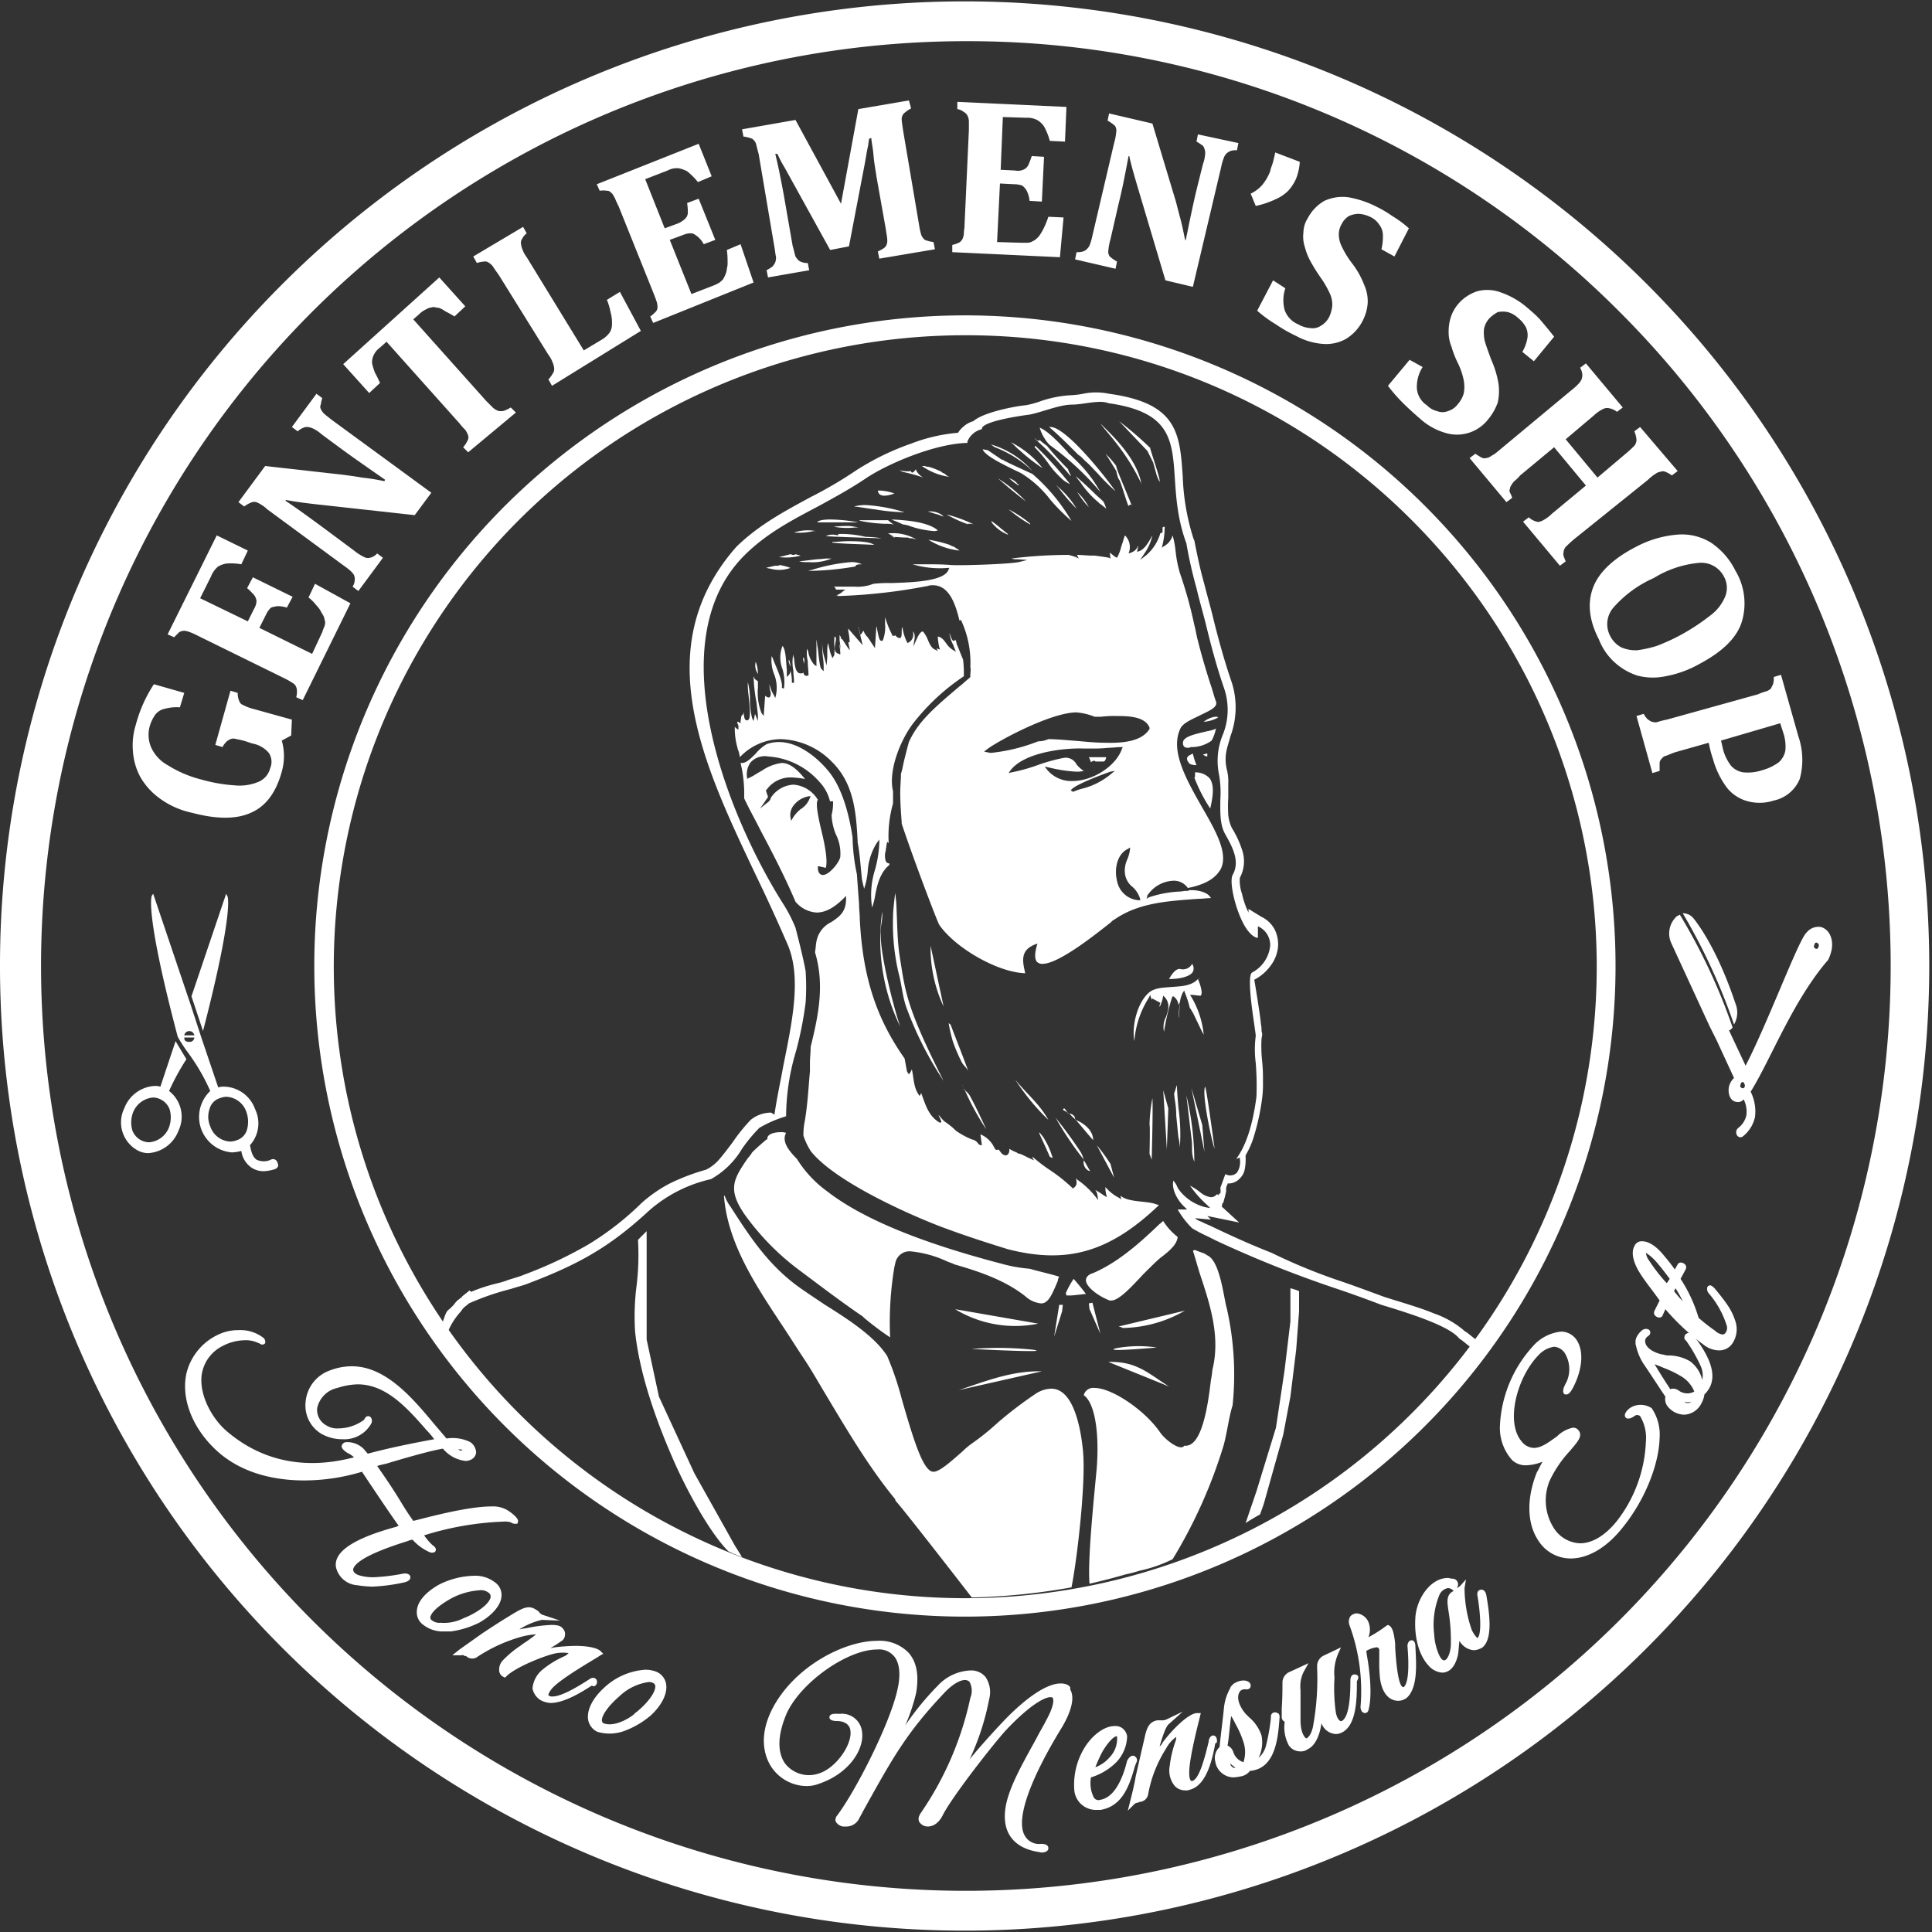
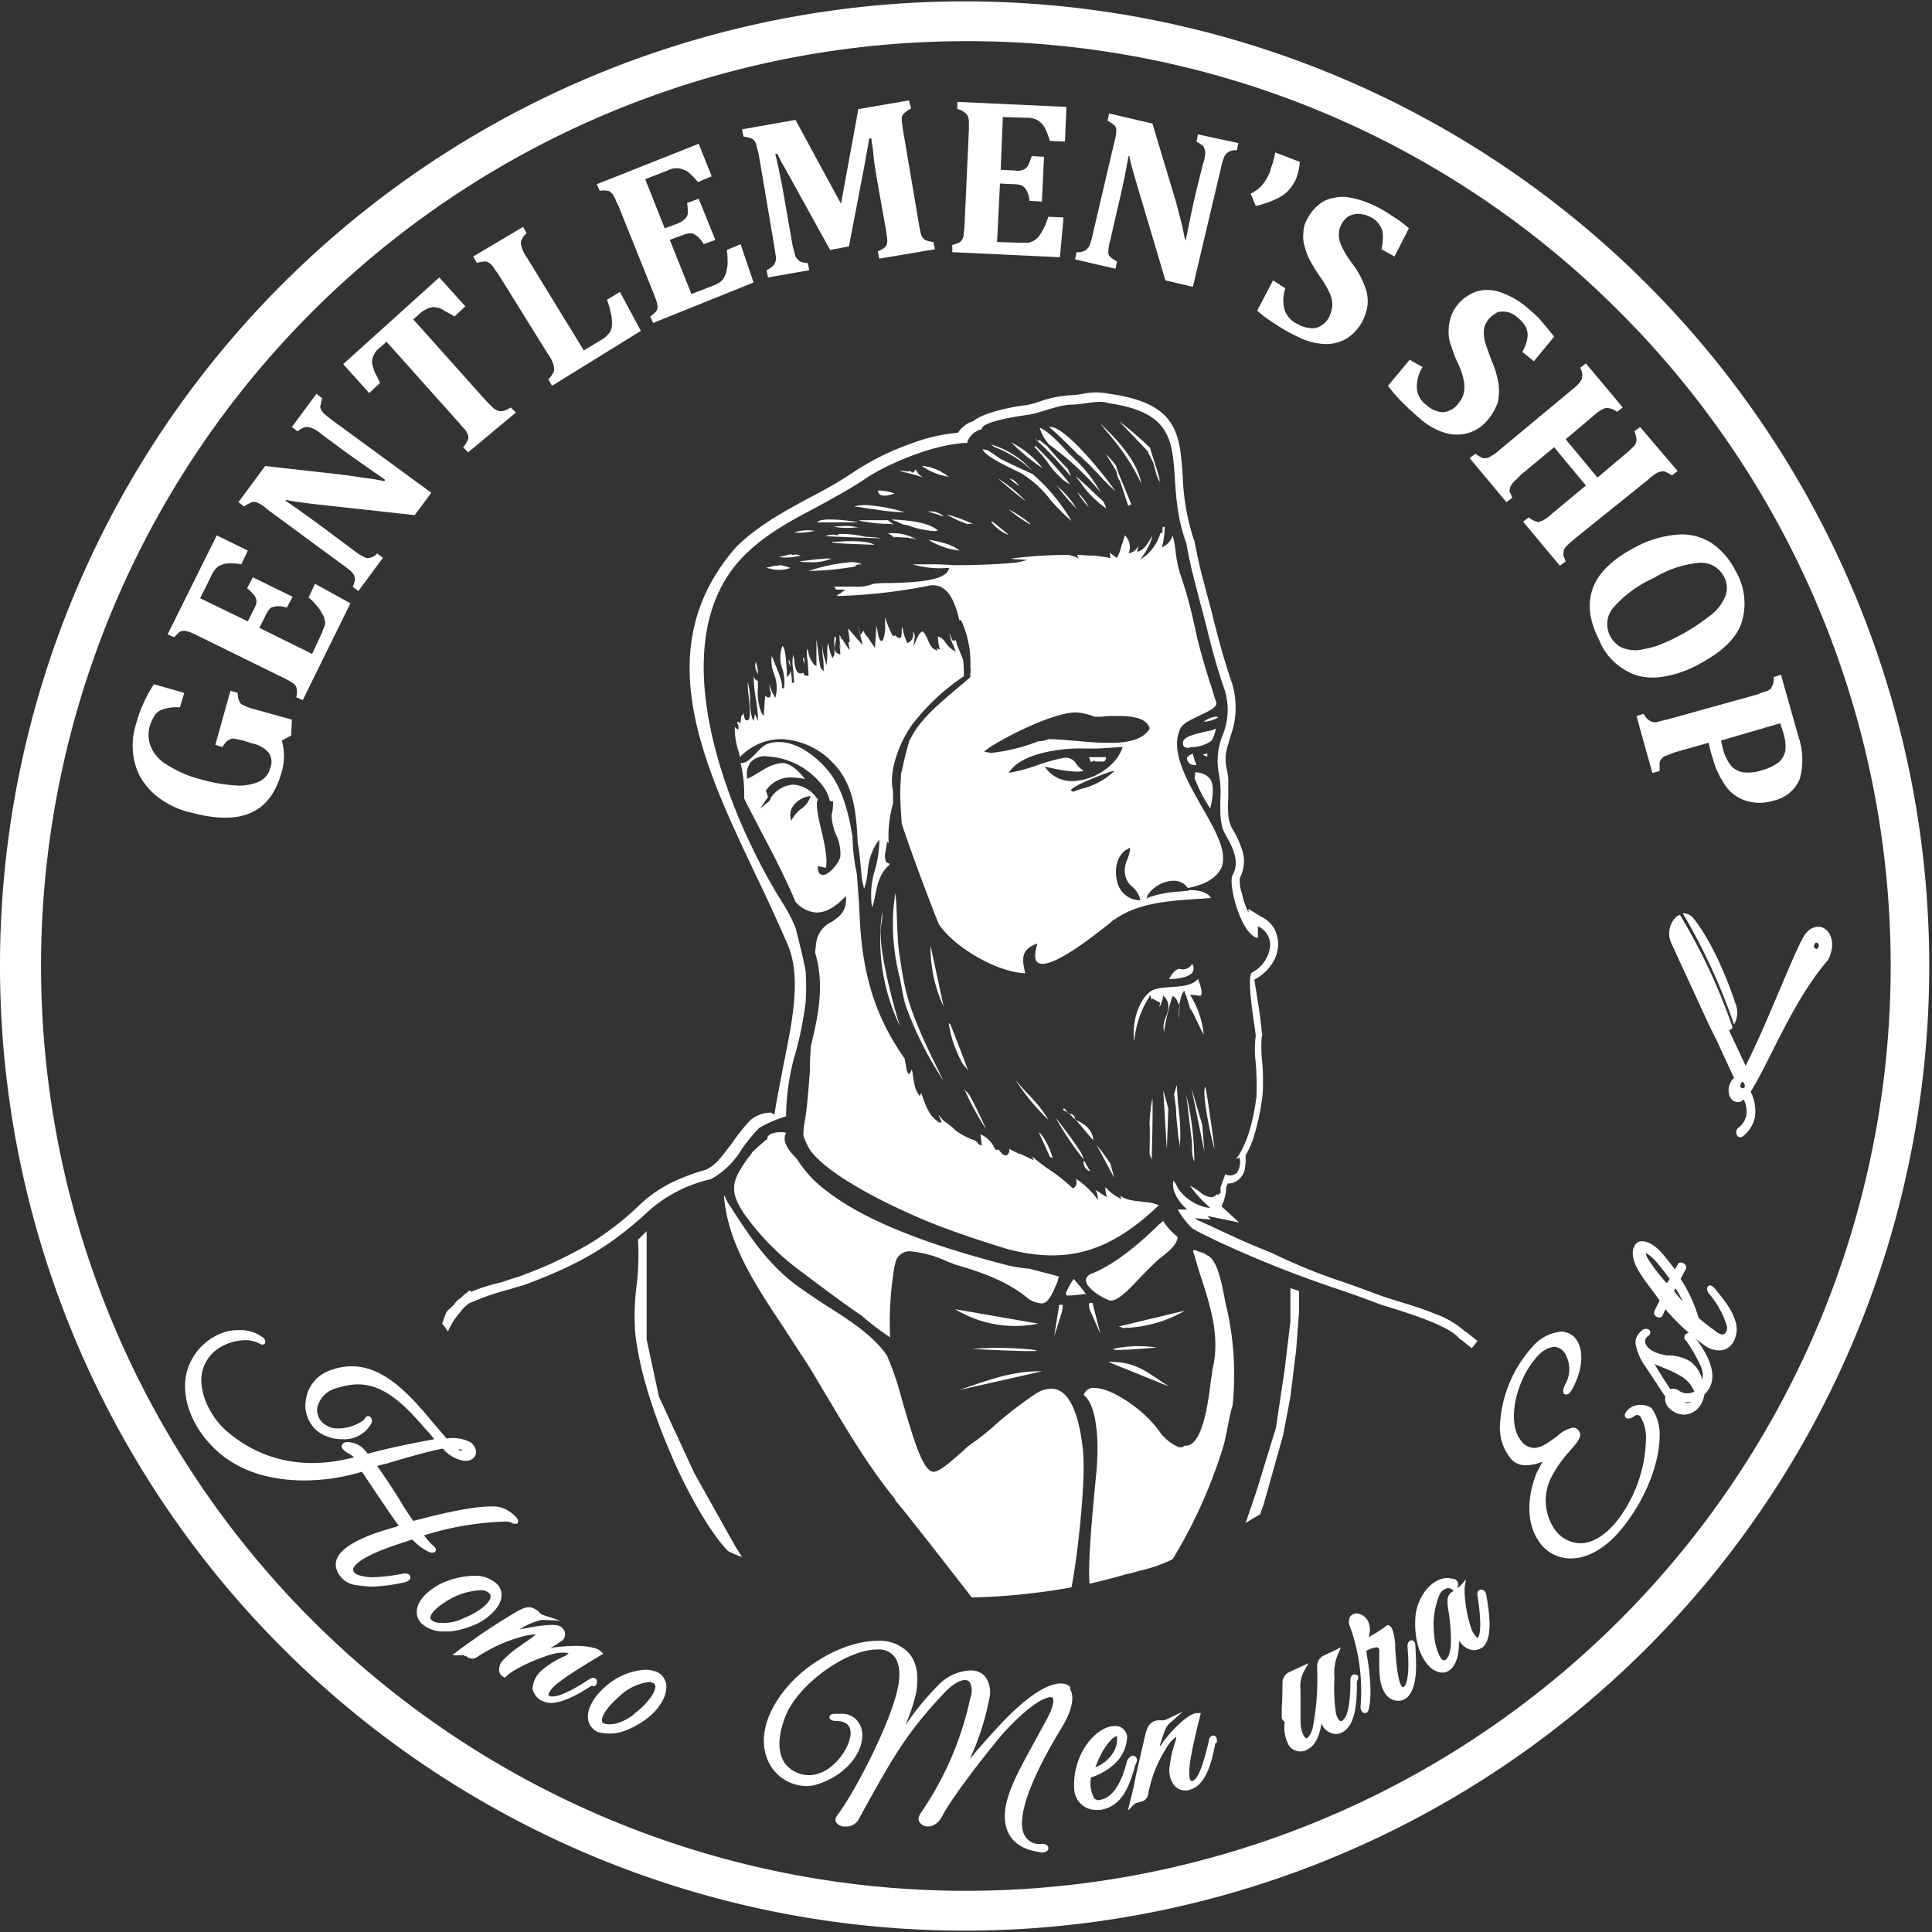
<svg xmlns="http://www.w3.org/2000/svg" id="Layer_1" data-name="Layer 1" viewBox="0 0 267.4 267.4">
  <rect x="0" y="0" width="267.4" height="267.4" fill="#333333" stroke="none" />
  <defs>
    <style>.cls-1{fill:#fff;}</style>
  </defs>
  <title>GS-logo-bijeli</title>
  <path class="cls-1" d="M297.7,293.6a128,128,0,1,0,90.5,37.5,127.23,127.23,0,0,0-90.5-37.5Zm-94.5,33.5A133.51,133.51,0,1,1,164,421.6a133.25,133.25,0,0,1,39.2-94.5Z" transform="translate(-164 -287.9)" />
-   <path class="cls-1" d="M297.7,334.3a87.4,87.4,0,1,0,61.7,25.6,87,87,0,0,0-61.7-25.6ZM234,357.8a90.05,90.05,0,1,1-26.5,63.8A90,90,0,0,1,234,357.8Z" transform="translate(-164 -287.9)" />
  <path class="cls-1" d="M396.9,414.3a1.89,1.89,0,0,1,1.4.6s3.1,3.5,5.9,11.9a3.3,3.3,0,0,1-.2,2.9,83.81,83.81,0,0,0-7.1-15.4Z" transform="translate(-164 -287.9)" />
  <path class="cls-1" d="M417.5,419.4c.3-1.5-.3-2.9-1.5-3.2a2.1,2.1,0,0,0-1.9.7h0l-.1.1c-1.2,1.3-5.3,12.4-8.4,18.4l-2.3-4.9h.1c.1-.1.3-.2.4-.4h0a80.8,80.8,0,0,0-7.3-15.6l-.4.2a3.21,3.21,0,0,0-.8,3.7l5.3,11.5,1,2,2.4,5.2a2.4,2.4,0,0,0-.7,1.2c-.2,1,.2,2,1,2.1a1,1,0,0,0,1-.3h.1v.1a3.73,3.73,0,0,1,.3,2.1,3,3,0,0,1-1.1,1.7.78.78,0,0,0-.2,1,.54.54,0,0,0,.8.2,4.65,4.65,0,0,0,1.7-2.7,6.06,6.06,0,0,0-.6-3.5c2.7-4.3,5.8-12.5,10.6-18.1l.1-.1h0a5.78,5.78,0,0,0,.5-1.4Zm-12,18.8c0,.2-.2.4-.4.3s-.3-.2-.2-.5.2-.4.4-.3a.76.76,0,0,1,.2.5Zm10.2-19.3c0,.2-.2.4-.4.3s-.3-.2-.2-.5.2-.4.4-.3a.37.37,0,0,1,.2.5Z" transform="translate(-164 -287.9)" />
-   <path class="cls-1" d="M202.4,448.8a.63.63,0,0,0-.9-.4,2.29,2.29,0,0,1-2,0c-.7-.5-.8-1.6-.9-2a4.5,4.5,0,0,0,.7-5,4.67,4.67,0,0,0-4.2-3.1,2.77,2.77,0,0,0-.9.1l-2.3-6.8-1.5-4.6-5.2-15.4-.2.3c0,.1-1,2.1,3.6,19.5h0a21.44,21.44,0,0,0,1.5,2.3h0a27.48,27.48,0,0,1,3,5.2,4.93,4.93,0,0,0,3,8.5,5.85,5.85,0,0,0,1.3-.2,3.34,3.34,0,0,0,1.4,2.3,3,3,0,0,0,1.6.5,5.55,5.55,0,0,0,1.7-.3.78.78,0,0,0,.4-.4,1.09,1.09,0,0,0-.1-.5Zm-11.5-17.6h-1.4a.71.71,0,0,1,1.4,0Zm0,.3a.64.64,0,0,1-.7.6c-.4,0-.7-.1-.7-.6Zm7.3,12.7a2.12,2.12,0,0,1-1.4,1.5,2.92,2.92,0,0,1-.9.2,3.07,3.07,0,0,1-2.8-2.1,3.32,3.32,0,0,1-.1-2.4,2.12,2.12,0,0,1,1.4-1.5,2.92,2.92,0,0,1,.9-.2,3.07,3.07,0,0,1,2.8,2.1,4,4,0,0,1,.1,2.4Zm-6.1-13.6c4.3-16.6,3.4-18.6,3.4-18.6l-.2-.4-4.8,14.2,1.6,4.8Zm-6.7,7.6a4.78,4.78,0,0,0-4.2,3.1,4.42,4.42,0,0,0,2,5.9,3.08,3.08,0,0,0,1.3.3,4.78,4.78,0,0,0,4.2-3.1,4.49,4.49,0,0,0-1.3-5.5,32.74,32.74,0,0,1,2.4-4.4l-1.5-2.5-2.1,6.3a2.49,2.49,0,0,0-.8-.1Zm-.2,1.6a2.53,2.53,0,0,1,2.3,1.7,4,4,0,0,1-.1,2.4,3.21,3.21,0,0,1-2.8,2.1,2.53,2.53,0,0,1-2.3-1.7,4,4,0,0,1,.1-2.4,3.28,3.28,0,0,1,2.8-2.1Z" transform="translate(-164 -287.9)" />
  <path class="cls-1" d="M182.8,388.2a9.57,9.57,0,0,0-.4,3.7,8.78,8.78,0,0,0,1,3.5,9.45,9.45,0,0,0,2.7,3,11.64,11.64,0,0,0,4.5,2q5.1,1.35,8.1,0c2.1-.9,3.5-2.8,4.3-5.7a7.85,7.85,0,0,0,0-4.3l1.3-.7.1-2.2L199,386a5.89,5.89,0,0,1-1.3-.5.9.9,0,0,1-.6-.6,2.68,2.68,0,0,1-.2-1.1l-1-.3-2.1,7.5,1,.3a2.76,2.76,0,0,1,.6-.8,2.19,2.19,0,0,1,.5-.3,1.07,1.07,0,0,1,.8,0,9,9,0,0,1,1.6.4l.6.2a3.89,3.89,0,0,1,2.3,1.3,2.2,2.2,0,0,1,.2,2.1,2.78,2.78,0,0,1-1.6,1.9,6.77,6.77,0,0,1-3.3.5,22.26,22.26,0,0,1-4.6-.8,16.12,16.12,0,0,1-4.7-2,5.34,5.34,0,0,1-2.3-2.5,4.45,4.45,0,0,1-.2-2.8,5.39,5.39,0,0,1,.8-1.7,2.22,2.22,0,0,1,1.3-.8,6.19,6.19,0,0,1,2.1-.2l.6-2-4.2-1.2a19.09,19.09,0,0,0-2.5,5.6Zm4.4-12.5.9.4.7-.7a1.45,1.45,0,0,1,.7-.2,3.09,3.09,0,0,1,.8.2,9.74,9.74,0,0,1,1.1.5l11.8,5.8a10.91,10.91,0,0,1,1.1.6c.3.2.5.3.6.5a1.45,1.45,0,0,1,.2.7,3.08,3.08,0,0,1-.1.9l.9.4,6.6-13.4-4.9-2.7-.9,1.9a5.63,5.63,0,0,1,1.1,1.1,3.28,3.28,0,0,1,.6.8c.1.2.3.5.4.7s.1.5.2.7a1.7,1.7,0,0,1-.1.7,6.89,6.89,0,0,0-.3.8l-1.4,3-7.3-3.6.9-1.8a3.49,3.49,0,0,1,.6-.9c.2-.2.5-.2.9-.3a3.9,3.9,0,0,1,1.4.2l.8-1.5-5.5-2.7-.8,1.5a9.11,9.11,0,0,1,1,1,1.6,1.6,0,0,1,.3.8,2.24,2.24,0,0,1-.3,1l-.9,1.8-6.6-3.2,1.5-3a3.35,3.35,0,0,1,1-1.4,3.58,3.58,0,0,1,1.1-.4,8.23,8.23,0,0,1,2.1.1l.9-1.9L194,362l-6.8,13.7ZM204.4,347l.8.6a2.51,2.51,0,0,1,.8-.5,1.27,1.27,0,0,1,.6-.1,2.54,2.54,0,0,1,.7.2,4.88,4.88,0,0,1,1.2.8l2.3,1.7c2.3,1.7,4.5,3.2,6.5,4.6l-.1.2a28.68,28.68,0,0,0-3.1-.5c-1.1-.2-2-.3-2.7-.4l-10.7-1.2-3.7,5,.8.6a4.07,4.07,0,0,1,1.1-.6,1.06,1.06,0,0,1,.8.1,5,5,0,0,1,1.3.9l10.6,7.8a9.68,9.68,0,0,1,.9.7,2.65,2.65,0,0,1,.5.6,1.48,1.48,0,0,1,.1.7,1.9,1.9,0,0,1-.3.9l.8.6,3.4-4.6-.8-.6a1.83,1.83,0,0,1-1,.6,1.13,1.13,0,0,1-.8-.1,7.23,7.23,0,0,1-1.4-.9l-3.9-2.9c-1.9-1.4-3.8-2.8-5.6-4l.1-.1q1.5.3,4.2.6l13.6,1.5,2.3-3.1L209.9,346c-.5-.4-.9-.7-1.1-.9a2.09,2.09,0,0,1-.4-.6.64.64,0,0,1,0-.6,5.07,5.07,0,0,1,.2-.9l-.8-.6-3.4,4.6Zm31-2-.7-.7a5.9,5.9,0,0,1-.8.4,1.27,1.27,0,0,1-.6.1.9.9,0,0,1-.5-.1,2.09,2.09,0,0,1-.6-.4l-.9-.9-10.1-11.3.8-.7a3.28,3.28,0,0,1,.8-.6l.6-.3c.2,0,.4-.1.6-.1s.4.1.7.1a3,3,0,0,1,.8.4c.3.2.8.4,1.4.8l1.5-1.4-3.6-4-13.3,12,3.6,4,1.5-1.4c-.2-.4-.4-.9-.7-1.4a9.29,9.29,0,0,1-.4-1.3,2.15,2.15,0,0,1,.2-1.1,2.7,2.7,0,0,1,.9-1.1l.9-.8,10.1,11.3a8.18,8.18,0,0,0,.8.9,3,3,0,0,1,.4.8.88.88,0,0,1-.1.7,3.47,3.47,0,0,1-.6.9l.7.7,6.6-5.5Zm-5.9-21.6.5.9a4.4,4.4,0,0,1,1-.2.84.84,0,0,1,.7.2,1.7,1.7,0,0,1,.6.6c.2.3.4.6.7,1l6.9,11.1a4.07,4.07,0,0,1,.6,1.1,2.35,2.35,0,0,1,.2.8,1,1,0,0,1-.2.7,3.28,3.28,0,0,1-.6.8l.5.9,12.3-7.6-2.9-5.4-1.8,1.1a8.45,8.45,0,0,1,.5,1.7,5,5,0,0,1,.2,1.6,2.13,2.13,0,0,1-.3,1.2,3.64,3.64,0,0,1-1.1,1l-2.5,1.5-7.9-12.9a4.07,4.07,0,0,1-.6-1.1,3.09,3.09,0,0,1-.2-.8,1,1,0,0,1,.2-.7,1.87,1.87,0,0,1,.6-.7l-.5-.9-6.9,4.1Zm17.1-10,.4.9a3.33,3.33,0,0,1,1,0,.71.71,0,0,1,.6.3c.2.1.3.4.5.7a9.74,9.74,0,0,0,.5,1.1l4.9,12.2c.2.5.3.8.4,1.1a2.49,2.49,0,0,1,.1.8.86.86,0,0,1-.3.6,4.35,4.35,0,0,1-.7.6l.4.9,13.9-5.6-1.8-5.3-1.9.8a10.36,10.36,0,0,1,.1,1.6,3.08,3.08,0,0,1-.1,1,2.35,2.35,0,0,1-.2.8,3.33,3.33,0,0,1-.3.6c-.1.2-.3.3-.5.5a5.94,5.94,0,0,1-.8.4l-3.1,1.2-3-7.5,1.9-.7a2.34,2.34,0,0,1,1.1-.2c.3,0,.5.2.8.4a3.53,3.53,0,0,1,.9,1.1l1.6-.6-2.3-5.7-1.6.6a8.17,8.17,0,0,1,.1,1.4,1.23,1.23,0,0,1-.4.8,3.49,3.49,0,0,1-.9.6l-1.9.7-2.7-6.8,3.1-1.2a2.7,2.7,0,0,1,1.6-.3,4.87,4.87,0,0,1,1.1.4,10,10,0,0,1,1.5,1.5l1.9-.8-1.8-4.5-14.1,5.6Zm43.2-11.6-7,1.2-2.4,13.1-6.3-11.6-7.4,1.3.2,1a5,5,0,0,1,1.2.3,1.47,1.47,0,0,1,.5.6c.1.3.2.8.4,1.5l2.2,13c.1.5.1.9.2,1.2a2,2,0,0,1-.1.8,2.09,2.09,0,0,1-.4.6,5.58,5.58,0,0,1-.8.5l.2,1,5.7-1-.2-1a2.13,2.13,0,0,1-1.2-.3,2.65,2.65,0,0,1-.5-.6c-.1-.3-.2-.8-.4-1.5l-1.2-6.9c-.4-2.2-.8-4.2-1.2-5.8h.3a17.38,17.38,0,0,0,1,1.9l6.3,11.4,2.6-.5,2.2-11.5c.2-1.1.3-1.8.4-2.2s.1-.8.2-1.2l.3-.1c0,.5.2,1.2.3,2.4s.3,2.1.4,2.9l1.3,7.3c.1.7.2,1.2.2,1.5a1.48,1.48,0,0,1-.1.7,1.38,1.38,0,0,1-.3.4,5.76,5.76,0,0,1-.9.5l.2,1,7.7-1.3-.2-1a5,5,0,0,1-1.2-.3,1.79,1.79,0,0,1-.5-.7,10.63,10.63,0,0,1-.3-1.4L289,306c-.1-.7-.2-1.3-.2-1.6a1.14,1.14,0,0,1,.3-.8,5.34,5.34,0,0,1,1-.7l-.3-1.1Zm6.7.2v1a1.88,1.88,0,0,1,.9.4,1.21,1.21,0,0,1,.5.5,1.88,1.88,0,0,1,.2.8v1.2l-.6,13.1c0,.5-.1.9-.1,1.2a1.88,1.88,0,0,1-.2.8,1.21,1.21,0,0,1-.5.5,4.65,4.65,0,0,1-.9.3v1l14.9.7.5-5.5-2.1-.1a11.64,11.64,0,0,1-.6,1.5,7.26,7.26,0,0,1-.5.9,2.65,2.65,0,0,1-.5.6,2.09,2.09,0,0,1-.6.4,1.45,1.45,0,0,1-.7.2h-.9l-3.3-.1.4-8.1,2,.1a3.09,3.09,0,0,1,1.1.2,2.17,2.17,0,0,1,.6.7,3.92,3.92,0,0,1,.4,1.4l1.7.1.3-6.2-1.7-.1a12.25,12.25,0,0,1-.5,1.3,1.34,1.34,0,0,1-.7.6,1.89,1.89,0,0,1-1.1.1l-2-.1.3-7.3,3.3.1a2.83,2.83,0,0,1,1.6.4,3,3,0,0,1,.8.8,8.76,8.76,0,0,1,.8,2l2.1.1.2-4.8-15.1-.7Zm33.3,4.5-.2,1c.4.2.6.4.8.5a.85.85,0,0,1,.3.5,1.48,1.48,0,0,1,.1.7,5,5,0,0,1-.3,1.4l-.7,2.8c-.7,2.8-1.2,5.4-1.7,7.8l-.1-.2c-.2-1-.4-2-.7-3.1s-.5-2-.7-2.6L323.5,305l-6-1.4-.2,1a5.34,5.34,0,0,1,1,.7,1.08,1.08,0,0,1,.2.8,8,8,0,0,1-.3,1.6l-3,12.8a8.11,8.11,0,0,1-.3,1.1,1.61,1.61,0,0,1-.4.7,1.27,1.27,0,0,1-.6.4,2.48,2.48,0,0,1-.9.1l-.2,1,5.6,1.3.2-1a5.34,5.34,0,0,1-1-.7,1.08,1.08,0,0,1-.2-.8,8,8,0,0,1,.3-1.6l1.1-4.8c.6-2.4,1-4.6,1.4-6.7h.1c.2,1,.6,2.4,1.1,4.1l3.9,13.1,3.8.9,3.9-16.5a8.4,8.4,0,0,1,.4-1.4,1.54,1.54,0,0,1,.4-.6,2.19,2.19,0,0,1,.5-.3,2.22,2.22,0,0,1,.9-.1l.2-1-5.6-1.2Zm10.7,2.5c-.1.5-.2.9-.3,1.3s-.3.8-.4,1.3a6.79,6.79,0,0,1-1.1,1.9,4.81,4.81,0,0,1-1.6,1.2l.7,1.7a12.14,12.14,0,0,0,2.7-.9,5.67,5.67,0,0,0,1.8-1.2,6.19,6.19,0,0,0,1.1-1.7,7.79,7.79,0,0,0,.5-2.3l-3.4-1.3Zm-.3,17.7-2.2,4.2a17.42,17.42,0,0,0,2.6,1.9,20,20,0,0,0,2.8,1.6,9.16,9.16,0,0,0,3.7,1.1,5.61,5.61,0,0,0,3.2-.7,6.24,6.24,0,0,0,2.3-2.5,6.32,6.32,0,0,0,.7-2.5,5.59,5.59,0,0,0-.5-2.5,11.75,11.75,0,0,0-1.7-3,12.83,12.83,0,0,1-1.4-2.3,3.73,3.73,0,0,1-.4-1.6,2.82,2.82,0,0,1,.4-1.5,2.71,2.71,0,0,1,1-1.1,3.19,3.19,0,0,1,1.4-.3,4.19,4.19,0,0,1,1.5.4,2.92,2.92,0,0,1,1.3,1.1,2.39,2.39,0,0,1,.5,1.4,7.5,7.5,0,0,1-.2,2l1.8,1,2-3.9a15,15,0,0,0-2.3-1.7,15.92,15.92,0,0,0-2.2-1.3,13.73,13.73,0,0,0-3.9-1.3,6.07,6.07,0,0,0-3.3.5,5.93,5.93,0,0,0-2.3,2.4,3.86,3.86,0,0,0-.6,2,4.57,4.57,0,0,0,.2,2,8.36,8.36,0,0,0,.8,2,23.92,23.92,0,0,0,1.3,2.1,13.81,13.81,0,0,1,1.3,2.2,3.81,3.81,0,0,1,.4,1.7,4.71,4.71,0,0,1-.4,1.6,3,3,0,0,1-1.2,1.3,2.06,2.06,0,0,1-1.5.3,3.68,3.68,0,0,1-1.6-.5,3.35,3.35,0,0,1-1.9-2,5.18,5.18,0,0,1,.1-3l-1.7-1.1Zm18.9,11-3,3.6a22.53,22.53,0,0,0,2.1,2.4c.8.8,1.6,1.5,2.4,2.2a8.93,8.93,0,0,0,3.4,1.9,5.47,5.47,0,0,0,6-1.9,7.55,7.55,0,0,0,1.3-2.3,7.38,7.38,0,0,0,.1-2.6,13.35,13.35,0,0,0-1-3.3c-.4-1.1-.7-1.9-.9-2.6a5.14,5.14,0,0,1-.1-1.7,3.08,3.08,0,0,1,.7-1.4,4.7,4.7,0,0,1,1.2-.9,3.3,3.3,0,0,1,1.4,0,3.36,3.36,0,0,1,1.4.8,4.23,4.23,0,0,1,1.1,1.3,2.62,2.62,0,0,1,.2,1.5,5.55,5.55,0,0,1-.7,1.9l1.6,1.3,2.8-3.4c-.7-.9-1.3-1.6-1.8-2.2s-1.2-1.2-1.9-1.8a11.24,11.24,0,0,0-3.6-2.1,5.42,5.42,0,0,0-3.3-.2,5.86,5.86,0,0,0-2.7,1.8,5.42,5.42,0,0,0-1,1.8,6.45,6.45,0,0,0-.3,2,5.22,5.22,0,0,0,.4,2.1,13.57,13.57,0,0,0,.9,2.3,9.61,9.61,0,0,1,.8,2.4,4.82,4.82,0,0,1,0,1.7,3.68,3.68,0,0,1-.8,1.5,2.63,2.63,0,0,1-1.4,1,2,2,0,0,1-1.5,0,2.85,2.85,0,0,1-1.4-.8,3.08,3.08,0,0,1-1.4-2.4,5.11,5.11,0,0,1,.8-2.9l-1.8-1Zm33,16.6a5.77,5.77,0,0,1,1-.8,1.49,1.49,0,0,1,.7-.3.85.85,0,0,1,.7,0,4.38,4.38,0,0,1,.9.5l.8-.6L391,347l-.8.6a3.46,3.46,0,0,1,.3,1.2,1.33,1.33,0,0,1-.3.8c-.2.2-.6.6-1.2,1.1l-3.9,3.3-4.4-5.3,3.9-3.3a5,5,0,0,1,1.3-.9,1.18,1.18,0,0,1,.8-.1,2.5,2.5,0,0,1,1.1.5l.8-.6-5.1-6.1-.8.6a2.3,2.3,0,0,1,.3.9,1.7,1.7,0,0,1-.1.7,2.31,2.31,0,0,1-.5.7,8.18,8.18,0,0,1-.9.8l-10.1,8.4a4.62,4.62,0,0,1-1,.7,1.33,1.33,0,0,1-.7.3.88.88,0,0,1-.7-.1,9.22,9.22,0,0,1-.8-.5l-.8.6,5.1,6.1.8-.6a4.88,4.88,0,0,0-.3-.7.64.64,0,0,1,0-.6c0-.2.1-.3.2-.5a2.65,2.65,0,0,1,.5-.6,4.62,4.62,0,0,0,.7-.7l4.7-3.9,4.4,5.3-4.7,3.9a5.29,5.29,0,0,1-1.4,1c-.3.1-.5.2-.7.1a2.38,2.38,0,0,1-1.1-.6l-.8.6,5.1,6.1.8-.6c-.2-.5-.4-.9-.3-1.2a1.33,1.33,0,0,1,.3-.8c.2-.2.6-.6,1.2-1.1l10.2-8.2Zm-4.6,25.3a8.72,8.72,0,0,0,3.1,1.8,8.49,8.49,0,0,0,3.9.1,15,15,0,0,0,4.7-1.7c3-1.6,5-3.4,5.8-5.6a8.79,8.79,0,0,0-.8-7.3,10,10,0,0,0-3.4-3.9,7.65,7.65,0,0,0-4.7-1.1,14.75,14.75,0,0,0-5.7,1.7c-3.1,1.6-5.1,3.5-5.9,5.6s-.6,4.5.8,7.2a8.31,8.31,0,0,0,2.2,3.2Zm11.7-13.8a3.51,3.51,0,0,1,3.4,1.9,3.21,3.21,0,0,1,.2,2.7,6.23,6.23,0,0,1-2.1,2.7,29.23,29.23,0,0,1-4.3,2.8,27.32,27.32,0,0,1-3.1,1.4,16.75,16.75,0,0,1-2.7.6,5.09,5.09,0,0,1-2.2-.4,3.61,3.61,0,0,1-1.5-1.5,3.5,3.5,0,0,1,.4-4,16.1,16.1,0,0,1,5.6-4.1,14.37,14.37,0,0,1,6.3-2.1Zm1.3,24.9a15.83,15.83,0,0,0,.6,2.3,11.82,11.82,0,0,0,1.9,3.9,5.48,5.48,0,0,0,2.9,1.9,6.35,6.35,0,0,0,3.6-.1,5,5,0,0,0,3.6-3,10,10,0,0,0-.2-5.9l-2.4-8.5-1,.3a3.08,3.08,0,0,1-.1,1l-.3.6a1.61,1.61,0,0,1-.7.4,7.6,7.6,0,0,0-1.1.4l-12.6,3.5a10.38,10.38,0,0,0-1.2.3,1.1,1.1,0,0,1-.8,0c-.2,0-.4-.2-.6-.3a2.76,2.76,0,0,1-.6-.8l-1,.3,2.2,7.9,1-.3v-1.1a.86.86,0,0,1,.3-.6.92.92,0,0,1,.6-.4c.3-.1.7-.3,1.3-.5l4.6-1.3Zm9.9-2.7c.1.4.3.9.5,1.6a5.81,5.81,0,0,1,.2,2.2,2.89,2.89,0,0,1-.9,1.6,7,7,0,0,1-2.3,1.1,6.3,6.3,0,0,1-2.6.3,2.84,2.84,0,0,1-1.7-.9,6.41,6.41,0,0,1-1.1-2.2l-.3-1.3,8.2-2.4Z" transform="translate(-164 -287.9)" />
  <path class="cls-1" d="M310.8,520.9c-1.9,0-4.7,1.9-7.8,5.1-1.8,1.9-3.5,3.8-4.8,5.4a35,35,0,0,0,2.7-8.3,3.76,3.76,0,0,0-.5-3.1,2.58,2.58,0,0,0-2.1-.9,6.53,6.53,0,0,0-4.5,2.1,38.67,38.67,0,0,0-4.5,5.5,26.29,26.29,0,0,0,1.5-4.5c.4-2.4.1-4.2-1-5.5a5.57,5.57,0,0,0-4.4-1.7c-4.6,0-11.5,3.6-14.5,9.4-2,3.9-1,6.6-.3,7.8a5.92,5.92,0,0,0,5,2.9,4.67,4.67,0,0,0,1.7-.3c4.2-1.4,6.4-4.8,6-7.3a2.79,2.79,0,0,0-3-2.4H280c-.3,0-1.2-.1-1.2.5,0,.4.6.5,1,.5h0c1.1,0,1.8.5,1.9,1.3.3,1.9-2,5.3-4.5,6a4.18,4.18,0,0,1-4.6-1.5c-1.1-1.7-.9-4.1.3-6.9,2-4.3,8.4-8.8,12.5-8.8a2.72,2.72,0,0,1,2.4,1c.7.9.9,2.5.4,4.6-1,4.6-5.8,14.1-8.5,17.6v.1a.59.59,0,0,0,.1.7,1.36,1.36,0,0,0,1.2.5,2,2,0,0,0,1.8-.9l.7-1.3c4.1-7.4,6-10.8,11.2-16.3,1.4-1.5,2.9-2.2,3.5-1.5a2.61,2.61,0,0,1,.1,2.2,44.39,44.39,0,0,1-6.7,15.7c-.2.3-.3.4-.3.5a1,1,0,0,0-.1.9,1.39,1.39,0,0,0,1.2.7c.5,0,1.4-.2,2.1-1.6,1.2-2.4,6.8-9.6,8.7-11.7,3.2-3.4,5.3-4.6,6.2-4.6.3,0,.3.1.3.1.2.3.1,1.3-.9,3.1-.4.8-.9,1.6-1.3,2.4-1.8,3.3-3.8,6.7-4.3,9.5-.6,3.4.9,5.7,4.4,6.3a4.33,4.33,0,0,1,.5.1h0c.6,0,1-.2,1-.6,0-.2-.1-.6-1-.6a2.26,2.26,0,0,1-2.3-1.2c-1.2-2.2.7-7.6,5.1-14.8,1.4-2.3,1.9-4.3,1.2-5.4.2-.3-.3-.8-1.3-.8Z" transform="translate(-164 -287.9)" />
  <path class="cls-1" d="M220.4,501.2a2.54,2.54,0,0,1,.7-.2,6.9,6.9,0,0,0,2.3,1.7.76.76,0,0,0,.4.1c.4,0,.5-.2.5-.3.1-.3-.1-.5-.5-.8a8.83,8.83,0,0,1-1.1-1.3,41.66,41.66,0,0,1,11-1.9,2.77,2.77,0,0,1,1,.1h0a1,1,0,0,0,.6.2h.3l.1-.3c.1-.4-.7-1.1-1.5-1.6a4,4,0,0,0-2.2-.5c-3.5,0-9.5,1.7-10.8,2-.5-.7-1.1-1.6-1.7-2.6-.9-1.5-2.1-3.3-3.3-5a10.38,10.38,0,0,1,1.2-.3c2.3-.7,6.1-1.8,7.9-2.1a4.78,4.78,0,0,0,3.1,1.7,1.69,1.69,0,0,0,1-.3,1.19,1.19,0,0,0,.5-.9,1.87,1.87,0,0,0-.8-1.4,5.49,5.49,0,0,0-3.3-.5c-.5-.6-1.1-1.3-1.7-2-3-3.6-6.7-8-11.4-8a8.53,8.53,0,0,0-3.1.6,5.06,5.06,0,0,0-3.3,4.3,4.57,4.57,0,0,0,2.1,4.4,5.83,5.83,0,0,0,3,.8,4.28,4.28,0,0,0,4-2.2.85.85,0,0,0,0-.7.54.54,0,0,0-.4-.3c-.1,0-.4,0-.6.5a6.05,6.05,0,0,1-3.6,1.2,2.73,2.73,0,0,1-1.6-.4,2.44,2.44,0,0,1-1.3-2.4,3.62,3.62,0,0,1,2.8-2.8,9.75,9.75,0,0,1,2.8-.5c3.9,0,6.8,3.2,9.5,6.3a12.67,12.67,0,0,1,1.1,1.3c-1.7.3-5.9,1.1-9.2,2l-.6-.7a3.24,3.24,0,0,0-2.1-.9H212a.67.67,0,0,0-.7.5c-.1.4.5.8.8,1a3.49,3.49,0,0,1,.9.6c-6.8,1.8-12.8.5-17.6-3.6-2-1.7-3.8-4.9-3.5-7.7a5.3,5.3,0,0,1,2.9-4.1,6.72,6.72,0,0,1,3-.8,4,4,0,0,1,2,.4c.1,0,.3.2.5.2a.52.52,0,0,0,.4-.2.75.75,0,0,0-.2-.7A5.19,5.19,0,0,0,197,472a6.45,6.45,0,0,0-2,.3,8,8,0,0,0-5.2,5.7c-.7,3.2.6,7,3.5,10,3.8,4,9.1,4.8,12.8,4.8a27.72,27.72,0,0,0,8-1.2c1.4,2.1,4,6,5.1,7.5a.37.37,0,0,0-.3.1c-2.9.8-8.9,2.6-8.4,5.6a3.22,3.22,0,0,0,2.9,2.5,16.46,16.46,0,0,0,2.1.2,25.27,25.27,0,0,0,4.5-.6c.8-.2.8-.6.8-.7,0-.3-.3-.6-1-.5a27,27,0,0,1-4.1.5,6.65,6.65,0,0,1-2.1-.3c-.5-.2-.8-.5-.7-.9.6-1.6,5.6-3.2,7.5-3.8Zm7.6-12.6h0c-.1.1-.3.1-.6-.1.3,0,.5,0,.6.1Z" transform="translate(-164 -287.9)" />
  <path class="cls-1" d="M226.4,513.7a12.66,12.66,0,0,0,3.9-1.2c1.8-1,3-2.4,3.1-3.6a2.12,2.12,0,0,0-.9-2,4.48,4.48,0,0,0-3-.9,11.29,11.29,0,0,0-4.7,1.2c-1.8,1-3,2.3-3.1,3.6a2.12,2.12,0,0,0,.9,2,4.38,4.38,0,0,0,2.5.9Zm-2.8-2.1c.2-.7,1.4-1.7,3.1-2.6a9.8,9.8,0,0,1,3.7-1,1.67,1.67,0,0,1,1.4.5.75.75,0,0,1,.1.5c-.2.8-1.4,1.8-3.1,2.6-.2.1-.5.2-.7.3a5.94,5.94,0,0,1-3.1.6,1.67,1.67,0,0,1-1.4-.5c0-.1-.1-.3,0-.4Z" transform="translate(-164 -287.9)" />
  <path class="cls-1" d="M246.2,521.3a.63.63,0,0,0,.4-.8c-.1-.4-.6-.5-1-.2-1.7,1.1-3.9,2.4-5.1,2.4a.75.75,0,0,1-.5-.1.1.1,0,0,1-.1-.1s0-.3.5-.9c1.3-1.5,6.7-4.5,6.7-4.6l.4-.2-.3-.3c-.5-.6-2.2-.8-3.5-.8a24.77,24.77,0,0,0-2.9.2c-.2,0-.4.1-.6.1.5-.3,1-.6,1.4-.9a1.07,1.07,0,0,0,.6-.9,1.1,1.1,0,0,0-.3-.9c-.3-.4-.8-.5-1.6-.5a19.94,19.94,0,0,0-3.2.4l-.6.1c-.2,0-.4.1-.6.1a10,10,0,0,1,3.1-1.3h0l2.5.1-2.4-.8a1,1,0,0,1-.5-.4,1.38,1.38,0,0,0-.4-.3c-.9-.6-1.6-.4-3.1.5s-2.9,1.8-4.4,2.8l-3.1,2.2-1,.8h1.2c.2,0,.3-.1.5.1h.2a1.22,1.22,0,0,0,1.6.1,21.42,21.42,0,0,1,6.2-2.8,9.91,9.91,0,0,1,1.9-.3,20.28,20.28,0,0,1-1.8,1.3l-.4.3a14.13,14.13,0,0,0-2.4,2,1.84,1.84,0,0,0-.5,1.5,1,1,0,0,0,.6.8l.2.1.2-.2c1.2-1.2,4.9-2.7,6.5-3.1a5.19,5.19,0,0,1,2.1-.1,2.74,2.74,0,0,1-.5.4,12.55,12.55,0,0,0-3,1.8,3.76,3.76,0,0,0-1.5,2.7,2.49,2.49,0,0,0,1.1,1.6,3.26,3.26,0,0,0,1.4.4h0c1.9,0,4.3-1.5,5.7-2.4l.3.1Z" transform="translate(-164 -287.9)" />
  <path class="cls-1" d="M250.6,527.4a12.07,12.07,0,0,0,3.5-2.1c1.5-1.4,2.3-3,2.1-4.3a2.26,2.26,0,0,0-1.3-1.7,4.15,4.15,0,0,0-1.6-.3,9.22,9.22,0,0,0-5.8,2.6c-1.5,1.4-2.3,3-2.1,4.3a2.26,2.26,0,0,0,1.3,1.7,5.94,5.94,0,0,0,3.9-.2Zm-3.1-1a.52.52,0,0,1-.2-.4c0-.7.9-2,2.4-3.3a7.38,7.38,0,0,1,4.1-2,1.17,1.17,0,0,1,.7.2.52.52,0,0,1,.2.4c0,.8-.9,2.1-2.3,3.3-.2.2-.4.3-.6.5,0,.1-2.5,2-4.3,1.3Z" transform="translate(-164 -287.9)" />
  <path class="cls-1" d="M368.6,508.1a.82.82,0,0,0-.1.7c.5,3.1.5,5.4,0,5.8,0,0-.3-.1-.8-1.1a18,18,0,0,1-1-5.8l.2-1.2-.8.9a2.19,2.19,0,0,1-.5.3.73.73,0,0,0,.2-.6.77.77,0,0,0-.8-.7c-.2,0-.4-.1-.6-.1-2.4,0-4.3,2.8-4.5,5.4-.2,2.8.5,5.3,1.8,6.7a2.76,2.76,0,0,0,1.9,1c.5,0,1.7-.2,2.2-2.5.1-.6.1-1.2.2-1.9a2.48,2.48,0,0,0,2,1.3,2.45,2.45,0,0,0,1.2-.4c1.4-1.2,1-4.5.5-7.3-.2-.8-.8-.8-1.1-.5Zm-4.1,2.9a24.75,24.75,0,0,1,.3,4.7c-.1,1.3-.6,2-.9,2s-.5-.3-.7-.7a7.93,7.93,0,0,1-.7-2.9,10.92,10.92,0,0,1,.7-5.4,1.62,1.62,0,0,1,1.2-1,1.08,1.08,0,0,1,.7.3l.1.1c-1.1.5-.9,1.6-.7,2.9Z" transform="translate(-164 -287.9)" />
  <path class="cls-1" d="M397.2,472.7a.64.64,0,0,0,0,.6l.2.2a21.78,21.78,0,0,1,2,3.5,3.13,3.13,0,0,1,.2,1.9,4.43,4.43,0,0,0-1.7-2.6,6,6,0,0,0-2.9-.8,1.7,1.7,0,0,1-.7-.1c-.9-.1-2.7-.8-2.6-2a.85.85,0,0,1,.3-.5c.5-.3.4-.6.4-.7-.1-.4-.7-.5-1.1-.2a2.72,2.72,0,0,0-.8,1,1.41,1.41,0,0,0-.1.9l-.1-.1.1.2a7.57,7.57,0,0,0,1.1,2.7c1.1,1.6,2.3,3.5,3,4.5a1.72,1.72,0,0,0,.2,1.2,3,3,0,0,0,2.4,1.3h0a2.79,2.79,0,0,0,2.4-1.6,3.37,3.37,0,0,0,.4-1.2c2.6-2.5,0-6.2-1.6-8.3a.71.71,0,0,0-1.1.1Zm-.1,9.2a1.7,1.7,0,0,0,1,0,.76.76,0,0,1-1,0Zm-.7-1.5a1.33,1.33,0,0,0-.8-.3c-.2,0-.3,0-.4.1-.6-.9-1.5-2.3-2.2-3.5.4.2.8.3,1.2.5a14.52,14.52,0,0,1,2.5,1.2,4.34,4.34,0,0,1,1.8,2.1,2,2,0,0,1-2.1-.1Z" transform="translate(-164 -287.9)" />
  <path class="cls-1" d="M389.9,482.6c-.6.3-1.1.9-1,1.3s.6.5,1.3,0a.61.61,0,0,1,.8,0,5.78,5.78,0,0,1,.8,3.5,19.11,19.11,0,0,1-4,11c-1.6,2-3.4,3.1-5.1,3.1a4.5,4.5,0,0,1-3.7-2.2,7.11,7.11,0,0,1-.5-6.5,16.36,16.36,0,0,1,2.8-4.1c1-1.2,1.8-2,1.2-2.8a.91.91,0,0,0-.8-.4,4.4,4.4,0,0,0-2.2,1.2c-1,.7-2.1,1.6-3.2,1.6a2.23,2.23,0,0,1-1.7-.9c-2.3-2.7-.6-9,2.4-12a3.57,3.57,0,0,1,2.1-1.1,1.93,1.93,0,0,1,1.6,1.1,4.25,4.25,0,0,1,.1,3.8c-.1.2-.6,1-.4,1.5.1.2.2.2.4.2s.5-.1,1-1.1c1.2-2.4,1.4-4.8.5-6.3a2.61,2.61,0,0,0-2.2-1.3,6,6,0,0,0-4,2.1,17.51,17.51,0,0,0-4.5,10.9,6.68,6.68,0,0,0,1.7,4.8,2.72,2.72,0,0,0,2,.7,6.31,6.31,0,0,0,2.2-.5c-.3.5-.5,1-.8,1.5-1.4,3.5-1.4,7,.2,9.4a5.28,5.28,0,0,0,4.5,2.5h0c2.4,0,5-1.5,7.2-4.3,3-3.7,5-8.6,5.1-12.4a6.48,6.48,0,0,0-1.1-4.1,2.76,2.76,0,0,0-2.7-.2Z" transform="translate(-164 -287.9)" />
  <path class="cls-1" d="M404.2,470.8c-.5-1.5-1-2.3-2.9-4.6-.3-.3-.5-.4-.6-.4s-.4.1-.4.3a.88.88,0,0,0,.2.8,12.72,12.72,0,0,1,2.5,4.5,1.16,1.16,0,0,1-.2,1,.52.52,0,0,1-.4.2,1.75,1.75,0,0,1-1-.5,26.41,26.41,0,0,1-2.3-1.8,20.47,20.47,0,0,0-2.5-5.4l.7-1.3a.64.64,0,0,0,0-.6c-.3-.4-.9-.5-1.1-.1l-.4.7a22,22,0,0,0-1.4-1.8c-1.1-1.4-2.2-2.1-3.1-2.1a1.08,1.08,0,0,0-1.1.7c-.5.9-.1,2.4.9,3.9.7,1.1,1.7,2.3,2.6,3.6l-.7,1.4a.64.64,0,0,0,0,.6c.3.4.9.5,1.1.1l.4-.9a31.42,31.42,0,0,0,5.4,5,3.46,3.46,0,0,0,2,.7,2.17,2.17,0,0,0,1.9-1,3.54,3.54,0,0,0,.4-3Zm-9.5-5.3-.2-.2a24.22,24.22,0,0,1-2.3-3,2.18,2.18,0,0,1-.4-1,6.38,6.38,0,0,1,1.4,1.2c.7.8,1.3,1.6,1.9,2.4l-.4.6Zm2.2,2.5a17.41,17.41,0,0,1-1.2-1.4l.2-.4a16.18,16.18,0,0,1,1,1.8Z" transform="translate(-164 -287.9)" />
-   <path class="cls-1" d="M340.5,524.9a.56.56,0,0,0-.6.5v.3a27.83,27.83,0,0,1-.7,3.9,3.36,3.36,0,0,1-1,1.6,4.9,4.9,0,0,0,.4-3.1,5.58,5.58,0,0,0-1.7-2.5l-.5-.5c-.7-.8-1.5-2.3-.7-3.2a1.07,1.07,0,0,1,.6-.2c.6.1.8-.2.8-.5s-.2-.6-.8-.7a2.23,2.23,0,0,0-1.3.3c-.3.1-.5.4-.7.6v.1a7,7,0,0,0-.9,2.8c-.2,2-.5,4.2-.6,5.4a2.05,2.05,0,0,0-.6,2,2.59,2.59,0,0,0,2.5,2.2,6.88,6.88,0,0,0,1.3-.2,2,2,0,0,0,1-.7c3.6-.3,3.9-4.7,4.1-7.4a.9.9,0,0,0-.1-.5c-.2-.1-.3-.2-.5-.2Zm-5.5,1.6a13.61,13.61,0,0,1,1.1,2.5,4.42,4.42,0,0,1,0,2.8,2.14,2.14,0,0,1-1.4-1.4,1.45,1.45,0,0,0-.8-.9c.2-1.1.3-2.7.5-4.1a10.91,10.91,0,0,1,.6,1.1Zm0,6.1a.71.71,0,0,1-.6-.3.37.37,0,0,1-.1-.3c.2.2.5.4.7.6Z" transform="translate(-164 -287.9)" />
  <path class="cls-1" d="M321.3,531.8a.59.59,0,0,0-.1-.7.52.52,0,0,0-.4-.2c-.3,0-.6.3-.8.7-.3,1.2-1.3,5-3.7,5.4a.76.76,0,0,1-.9-.3,4.4,4.4,0,0,1-.4-2.8,8.57,8.57,0,0,0,3.3-1.9,5.36,5.36,0,0,0,1.7-3.8,1.74,1.74,0,0,0-.8-1.2,1.64,1.64,0,0,0-1-.2c-1.3,0-3,1.2-4.1,3a9.81,9.81,0,0,0-1.4,6,3,3,0,0,0,3,2.6h.6c3.2-.5,4.1-3.7,4.8-6.1l.2-.5Zm-2.7-3.6a3.7,3.7,0,0,1-1,2.9,4.89,4.89,0,0,1-2,1.4,21.4,21.4,0,0,1,1-2.2c1.3-2.1,1.9-2.1,2-2.1Z" transform="translate(-164 -287.9)" />
  <path class="cls-1" d="M359,515.1a1.07,1.07,0,0,0-.2.6c.4,4.8-.3,5.5-.5,5.7h-.1c-.2,0-.8-.4-1.1-5.5v-.5c-.2-1.9-.5-2.3-.8-2.5l-.2-.1-.2.1a17.45,17.45,0,0,1-2.5,1.6,2.82,2.82,0,0,0,.1-1.8,2,2,0,0,0-1.7-1.5,1.27,1.27,0,0,0-.9.4,1.43,1.43,0,0,0-.1,1.3,26.3,26.3,0,0,1,1.5,11.3,1.42,1.42,0,0,0,.2.6.76.76,0,0,0,.4.2.51.51,0,0,0,.5-.4c.6-2.1.1-5.9-.2-7.5l-.1-.7a3.73,3.73,0,0,1,1.4-.5.37.37,0,0,1,.4.4v1.3a21.75,21.75,0,0,0,.1,2.6c.4,2.8,1.9,3.1,2.5,3.1a1.9,1.9,0,0,0,1.3-.5c1.5-1.5,1.2-4.9,1.1-7,0-1-.6-1-.9-.7Z" transform="translate(-164 -287.9)" />
  <path class="cls-1" d="M332.4,529.1a1.06,1.06,0,0,0-.1-.8.52.52,0,0,0-.4-.2c-.2,0-.5.2-.6.7v.1c-.8,3.4-1.5,5.3-2.3,5.5h-.1c-.1,0-.3-.3-.3-1-.1-2,1.5-7.9,1.5-8l.1-.4h-.5c-1.3,0-3.8,2.7-4.8,4.1a1,1,0,0,1-.4.5c.5-1.7.9-2.8,1.3-3.1l1.9-1.7-2.3,1.1a1.48,1.48,0,0,1-.7.1h-.5c-1.2.2-1.5,1.1-1.8,2.5-.4,1.7-.8,3.5-1.2,5.2-.2,1.2-.5,2.4-.8,3.6l-.3,1.2.9-.9a.76.76,0,0,1,.5-.2l.2-.1a1.27,1.27,0,0,0,1.2-1,17.43,17.43,0,0,1,2.5-6.4,4.47,4.47,0,0,1,1.4-1.6,1.76,1.76,0,0,1-.1.6,15,15,0,0,0-.8,3.4,3.38,3.38,0,0,0,.7,2.8,2,2,0,0,0,1.5.6,1.27,1.27,0,0,0,.6-.1c2.3-.6,3.1-4.2,3.5-6.4l.2-.1Z" transform="translate(-164 -287.9)" />
  <path class="cls-1" d="M351.9,519.8a.61.61,0,0,0-.8,0,1.07,1.07,0,0,0-.2.6c0,1.3,0,5.1-1.2,5.7-.2.1-.6-.2-.8-1.1a23.83,23.83,0,0,1-.2-4.9,6.62,6.62,0,0,1,.5-3.3l.4-.9-2.3,1.1a1.6,1.6,0,0,0-1,1.4v.4a36.42,36.42,0,0,1-.6,8.2c-.3,1.2-.8,1.5-.9,1.5s-.8-.6-.8-2.5v-4.2a4.43,4.43,0,0,1,.6-2.8l.5-.9-2.6,1.2a1.6,1.6,0,0,0-1,1.4c0,.9,0,2.2-.1,3.6v1.2a.72.72,0,0,0,.4.7v.1a5.26,5.26,0,0,0,.6,3.2,1.9,1.9,0,0,0,1.5.8,1.61,1.61,0,0,0,1.1-.3c1.1-.5,1.7-2.1,1.9-3.6a2.23,2.23,0,0,0,2,1.5,1.88,1.88,0,0,0,.8-.2c2.1-1,2.1-4.8,2.1-7.1.3-.5.2-.7.1-.8Z" transform="translate(-164 -287.9)" />
  <path class="cls-1" d="M349.2,465.1c2.1.7,4.2,1.5,6.4,2.3,2.5.8,5,1.5,6.9,2.3a12.79,12.79,0,0,1,4.3,2.5h0l.2.1.5.4,1,.8-.8,1h0l-1.5-1.2c-.1,0-.1-.1-.2-.1-1.2-1.6-5.8-3.2-10.8-4.7-2.1-.8-4.3-1.6-6.4-2.3a157.6,157.6,0,0,1-16.5-6.6l-1.2-.6a20.14,20.14,0,0,1-2.1-1.1,12.05,12.05,0,0,1-2-2.6h1.3l-.3-.3c-.9-.8-1.9-2.4-1.6-3.7a3.33,3.33,0,0,1,.6,1l.2.3a6.5,6.5,0,0,0,3.7,2.4l.6.1-.4-.4a15.46,15.46,0,0,1-2.4-2.7,8.51,8.51,0,0,1,1.4.9,2.87,2.87,0,0,0,1.5.7,1,1,0,0,0,.8-.4c.1,0,.2.1.3.1h0v-.2h.2a2.15,2.15,0,0,0,0-.8c.2-.5.4-1.1.7-1.9a1.31,1.31,0,0,0,1.6-.2,2.58,2.58,0,0,0,.4-1.9v-.2l-.2.1c-.1,0-.2.1-.3.1,1.4-1.9,2.3-4.8,2.8-8.6a39.34,39.34,0,0,0-.1-4.7,14.37,14.37,0,0,1,0-3.7h0c0-.3-.1-.8-.2-1.6-.3-2-1-6.8-.3-7.2a4.71,4.71,0,0,0,2.5-3.7,2.82,2.82,0,0,0-1.5-2.6l-.2-.1v1.6c-.5,0-1.2-.6-1.8-1.6-1.3-2.2-2.2-6.1-1.7-7.1,1.1-1.9-.1-4-1-5.6-.8-1.4-.7-3.1-.7-4.8a14.26,14.26,0,0,0-.2-3.6,9.41,9.41,0,0,1,.5-5.3,9.2,9.2,0,0,0,.2-6.6c-1-2.9-1.8-5.9-2.5-8.8-.4-1.6-.9-3.3-1.3-5a62.06,62.06,0,0,1-1.4-6.2c-3.7-10,2-17.6-10.8-19.4-1.2-.5-3.5.2-5,.2-1.8,0-4.3,1.1-6,1.4-.1,0-6.3.8-6.5,1.9v.1a2.87,2.87,0,0,0-2,1.7v.2c-4.6.1-11.3,3-14.2,5-2.1,1.4-4.3,2.6-6.5,3.8-3.4,1.8-6.9,3.6-9.9,6.5-12.6,12.1-2.2,37,5.1,48.5a20.59,20.59,0,0,1,1.7,3.3s1.1,4.2,1.4,6a32.27,32.27,0,0,1,0,4.4,51.3,51.3,0,0,1-1.3,6.6,31.93,31.93,0,0,0-1.4,9.1,16.8,16.8,0,0,0-3.7,1.6,21.72,21.72,0,0,0-2.4,2.9,11.54,11.54,0,0,1-4.3,4.2,19.41,19.41,0,0,0-8.5,4.3c-5.2,4.8-9.3,7.3-16.7,10.1-.7.3-1.6.5-2.5.8a36,36,0,0,0-5.8,2h0c-.1.1-.2.1-.2.2a2.58,2.58,0,0,0-.9.9,9.52,9.52,0,0,0-1.8,2.8c-.1-.2-.3-.4-.4-.6l-.4-.5.2-.6c.4-1.1.4-1.1.9-1.5h0l.4-.4c.2-.2.3-.4.5-.6s.4-.3.6-.5h0c.1,0,.1-.1.2-.2l1-.8.2.2a22.85,22.85,0,0,1,3.7-1.2,9.29,9.29,0,0,0,1.3-.4h0c.9-.3,1.7-.5,2.4-.8h0a57.46,57.46,0,0,0,8.9-4.2,40.36,40.36,0,0,0,7.3-5.7h0a19.18,19.18,0,0,1,3.9-2.7,29,29,0,0,1,5-1.9,5.75,5.75,0,0,0,1.9-1.5c.6-.7,1.2-1.5,1.8-2.3h0a24.24,24.24,0,0,1,2.5-3.1h0a4.45,4.45,0,0,1,2.6-1c.4-.1.6.4.7.2.3-2.1.8-4.4,1.2-6.6,1.2-6,2.6-12.3.6-16.9-1.3-3-2.8-6.3-4.4-9.6-7.2-15.2-15-31.4-2.7-45.4l.1-.1c3.1-3,6.7-4.9,10.2-6.8h0a57.58,57.58,0,0,0,6.3-3.7,35.91,35.91,0,0,1,7.6-3.7,23.37,23.37,0,0,1,6.5-1.5,3.45,3.45,0,0,1,.8-.9,3.29,3.29,0,0,1,1.3-.7c1.6-1.4,6.7-2.2,7.2-2.2h0a12.3,12.3,0,0,0,2.2-.6,15.63,15.63,0,0,1,4.1-.8,11.14,11.14,0,0,0,1.7-.2,8.7,8.7,0,0,1,3.6,0c9.5,1.3,9.8,5.5,10.2,11.5a31.78,31.78,0,0,0,1.5,8.6l.1.2h0c.4,2,.8,4,1.4,6.1.4,1.6.9,3.3,1.3,5h0c.7,2.8,1.5,5.7,2.5,8.6a11.44,11.44,0,0,1-.2,7.4h0c-.2.8-.5,1.6-.6,2.3a6,6,0,0,0,.1,2.3,6.8,6.8,0,0,1,.2,2v1.9a19.22,19.22,0,0,0,0,2.4,5.34,5.34,0,0,0,.5,1.8h0a13.79,13.79,0,0,1,1.4,3,4.85,4.85,0,0,1-.3,3.9h0a5.43,5.43,0,0,0,.3,2.2,11.42,11.42,0,0,0,.9,2.6v-.5l1.8,1.1.2.1h0a4.07,4.07,0,0,1,1.6,1.6,4.66,4.66,0,0,1,.5,2.2,5,5,0,0,1-1,2.8,6.42,6.42,0,0,1-2.3,2s.7,4.1.9,5.9h0c0,.3.1.5.1,1,0,.3.1.5.1.7h0l-.1.6h0a19.48,19.48,0,0,0,.1,3.2h0a22.6,22.6,0,0,1,.1,2.6,15.52,15.52,0,0,1-.1,2.3,31.41,31.41,0,0,1-1.1,5.2h0a11.82,11.82,0,0,1-1.2,2.8v.3h0a6.62,6.62,0,0,1-.1,1.5,2.35,2.35,0,0,1-.7,1.4,2.13,2.13,0,0,1-1.5.7h-.2v.1a1.42,1.42,0,0,0-.2.6v.2a1.27,1.27,0,0,1-.1.6v.1h0l-.3,1.1h-.1l-.1.5,2.4,2.2-4.4-.9.5.5-2.2-.2.1.1a3,3,0,0,0,.8.4,11.73,11.73,0,0,0,1.1.5c2.9,1.4,5.8,2.7,8.6,3.8a78,78,0,0,0,9.2,3.8Zm-83.5,36.7,1,1.6a15.39,15.39,0,0,1-1.9-.8c-2.7-2.7-6-8.9-7.8-13.1-2.9-6.7-4.6-12.5-5.1-17.3a33.46,33.46,0,0,1,.2-6.3,35.28,35.28,0,0,0,.2-6.4l.6-.6.6-.6v15l1.7,7.9,4.9,10.6,5.6,10Zm-.6-46.9c2.7,4.2,5.3,8.2,9.7,11.3,1,.7,2.2,1.5,3.4,2.3,3.2,2,6.9,4.4,8.6,7.1a42,42,0,0,1,2,5.9c1.7,5.9,3,10.1,4.4,10.1.9,0,2.6-1.6,4-2.8a9.48,9.48,0,0,1,1.3-1.1,35.06,35.06,0,0,0,3.6-2.9,54.73,54.73,0,0,1,5.4-4.1,4.14,4.14,0,0,1,2-.6c3.1,0,4.1,5.5,4.4,8.7.4,4.3-.8,14.8-1.6,18.8a89.63,89.63,0,0,1-13.8,1.4c-2-2.6-8-10.3-9.8-12.5h0l-.5-.6a1.38,1.38,0,0,1-.3-.4v-.1c-3.7-4.5-6.8-9.8-9.8-14.8-.9-1.5-1.8-3.1-2.8-4.6s-2-3.1-3-4.6c-3.7-5.6-7.6-11.4-8.1-18h.1a5.48,5.48,0,0,0,.8,1.5Zm46.5,12.2-.1-.2a12.81,12.81,0,0,1,1.1-2c.6.7,1.2,1.4,1.7,2.1-.4,0-.8.1-1.1.1a8.6,8.6,0,0,1-1.6.1v-.1Zm-.6,2.3-1.1,3.5.7-4.4h.5l-.1.9Zm-14.8-.3,11.5,2a16,16,0,0,1-11.5-2Zm10.7,5.6c3.3.5-8.6-.1-8.4-.1a46.4,46.4,0,0,1,8.4.1Zm1.3,3-11.5,2.6c3.9-1.3,7.4-2.7,11.5-2.6Zm-33.9-29.4a15.87,15.87,0,0,0,4.2,4.5c4.9,3.8,13,7.1,24.1,10a20.14,20.14,0,0,0,3.9.7c1.4.4,2.8.7,4.1,1.1a1.42,1.42,0,0,0-.2.6c-.8,1.9-1.3,3.1-2.3,3.1a3.78,3.78,0,0,1-2.2-1c-2.8-2.2-6.3-3.4-9.8-4.4l-.2-.1c-.2-.1-.6-.2-1-.4a15.51,15.51,0,0,0-4.8-1.3,2,2,0,0,0-2.2,1.7l-.1.4a46.12,46.12,0,0,0-.6,9.8,40,40,0,0,1-3.6-2.7l-.2-.2c-2.5-1.7-4.9-3.5-7.3-5.3l-1.2-.9a35,35,0,0,1-7.9-8c-2.3-3.4-1.5-4.8.5-7.7a4.17,4.17,0,0,0,.6-.8c.6-.6,1.4-1.3,2-1.8h.1v-.1c0-.8,1.4-.9,1.8-.9a2,2,0,0,1,.8.1c-.6,1.1.2,2.3,1.5,3.6Zm-7.8-54.8h.2c.6,0,1.2-.6,1.9-1.3a5.8,5.8,0,0,1,1.5-1.3,5.08,5.08,0,0,1,1.7-.3c2.8,0,5.5,2.3,7,4.2s2.6,5,3.2,9a26.42,26.42,0,0,0,.6,5.1c.1,1.4.2,2.8.3,4.1,0,.7.1,1.5.1,2.1.4,8.2,2.4,13.9,6.2,19.3.1.5.2,1.1.3,1.6,0,.2.1.3.3.6a2.51,2.51,0,0,0,.4-.7c.3,1.2.2,2.6,1.1,3.7.1-.2.1-.3.2-.4.6,1.6,1,3.2,2.6,4.1.1,0,.1-.1.2-.1a3.55,3.55,0,0,0-.4-.9h.1a5.72,5.72,0,0,0,.7.8,11.32,11.32,0,0,1,1.3,1,2.65,2.65,0,0,0,.6.5,11.4,11.4,0,0,0,1.9,1,1.33,1.33,0,0,1,.9.6.59.59,0,0,0,.5.2l-.2-1.5a3.7,3.7,0,0,1,1.9,1.8c.2.4.3.4.6.3.2.2.3.4.5.6.5.4.9.2,1-.4v-.3a4.67,4.67,0,0,0,1,.5h0a.76.76,0,0,0,.5.2c.5.2,1,.5,1.5.7l.4.2-.2-.4V448a23.48,23.48,0,0,0,2.5,1.9,22.54,22.54,0,0,1,3,2.4l.1.1.1-.1a.75.75,0,0,0,.4-.7,1.27,1.27,0,0,0-.1-.6.1.1,0,0,1,.1.1,11.78,11.78,0,0,1,2.6,2.4l.4.5-.1-.6a1.6,1.6,0,0,0-.3-.8,10.54,10.54,0,0,1,1.1.7l.5.3-.1-.4a3.4,3.4,0,0,1-.1-1,6.24,6.24,0,0,0,1.9,1.5l.3.2-.1-.4c0-.1,0-.1-.1-.2.9,1,3.5.8,4.8,1.2.2.1.4.1.6.2-6.8,6.5-12.7,8.2-20.9,6.1-2.9-.9-5.7-1.8-8.4-2.8-3.4-1.2-15.3-6.2-18.9-10.8a10,10,0,0,1-1-2.1,9.1,9.1,0,0,1,.2-2.1c.4-2.4.5-4.7.7-6.8v-.8h0V435h0c0-.7.1-1.4.1-2.2,1-4.1,2-8.5.6-13.1.1-.5.1-1,.2-1.5a3.72,3.72,0,0,1,2.1-2.7c1-.7,2-1.3,2-3.2v-.4l-.3.3c-1.4,1.4-2.6,2-3.8,2a4.13,4.13,0,0,1-2.9-1.5c-1.4-3.3-3.1-6.6-4.8-9.8-.8-1.6-1.6-3-2.3-4.5v-1a18.13,18.13,0,0,0-.5-3.9Zm56.6,50.1a22.06,22.06,0,0,1,.4-3.7c.1,1.4-.1,8.5-.1,8.5l-.3-.8c0,.1.1-4,0-4Zm-7.3,2.8a24.76,24.76,0,0,1,1.9,2.6l.5,1.9-2.4-4.5Zm-1.8,2.1h0v-.1a45.23,45.23,0,0,1-3.9-5.8,59.25,59.25,0,0,1,3.5,4.8,3.58,3.58,0,0,1,.4,1.1Zm0,0c.3.4.5.9.9,1.5l-.3-.1a1.34,1.34,0,0,1-.6-1.4Zm-2.9-7c.1-.1.1-.2.2-.2a3,3,0,0,1,.5.7h.2c.4.1.8.3.8.8h0l.1.1c1.4.6,2.4,1.6,2.4,2.8-.9-1-1.6-1.9-2.4-2.8h-.1v-.1a6,6,0,0,1-.8-.8h-.1l-.1-.1c-.2-.1-.5-.3-.7-.4Zm-1.4,6.7h0l-.4-.2c-1.2-2.8-2.1-4.3-.9-2.7a10.76,10.76,0,0,1,1.3,2.9Zm-5.2-10.9c1.5,1.9,3.4,3.4,4.6,5.6a31.2,31.2,0,0,1-4.6-5.6Zm-6.3,2.2c1,1.8,2.3,4.7,2.3,4.7a36.5,36.5,0,0,1-3-5.5l-.1-.1c-.3-.8-.3-.9,0,0v.1a3,3,0,0,1,.8.8Zm-1.1-4.6a23.58,23.58,0,0,1-1.2-2.8,19.8,19.8,0,0,1-.6-2.6h0v-.1h0v.1h0c.1.1.3.2.3.3.8,2.1,1.6,4.1,2.4,6.3-.3-.5-.7-.8-.9-1.2Zm-11.2-17.5c0,2.9,1.8,10,2.7,12.6a27.58,27.58,0,0,1-2.5-15.9c.1,1.3-.3,1.9-.2,3.3Zm1.7-2.6c0-1,.3-3.3.3-3.3a22.75,22.75,0,0,1,.2,2.6c.1,2,.1,4,.4,6,.8,5.1.9,7.1,6.1,17.4a48.55,48.55,0,0,1-5.2-10.3c-.5-1.5-.6-3-1-4.5a29.88,29.88,0,0,1-.8-7.9Zm5.2,4,.9,4.2.9,4.2a19,19,0,0,1-1.8-8.4Zm-23.9-37.6-.2-.4a1.9,1.9,0,0,1-.1-1.3,4.67,4.67,0,0,1,.3,1.7Zm1,3c.4.3.6.3.7.1a1.07,1.07,0,0,0,0-.8,3.44,3.44,0,0,1-.1-.9,4.71,4.71,0,0,0,.6,1.5l.2.4.1-.4a5.11,5.11,0,0,0-.3-3,5.28,5.28,0,0,1-.3-2.4,4.88,4.88,0,0,1,.3.7c.5,1.2,1.3,3,1.1,3.7l.3.1h0a6.31,6.31,0,0,0-.2-2.7,4.4,4.4,0,0,1,0-3.2c.5.5.5,2.5.6,3.3v1l.2-.2a.91.91,0,0,0,.3-.7,6.05,6.05,0,0,1,.2,1.5v.2h.3v-.1c0-.5-.1-1.1-.1-1.6a5.93,5.93,0,0,1,0-2.3,1.27,1.27,0,0,0,.1.6c.1,1,.2,2.1.9,2.1a.6.6,0,0,0,.4-.1c0,.1.1.2.1.3a.44.44,0,0,0,.5.1h.1v-.1c0-.6-.1-1.2-.1-1.9a4.88,4.88,0,0,1-.1-1.7,1.42,1.42,0,0,1,.2.6,3.63,3.63,0,0,0,.8,1.6l.3.2v-3.7c.1.5.1.9.2,1.3.2,1.8.3,2.6.5,2.8l.3.3v-.4a9.23,9.23,0,0,0-.1-1.5,16.2,16.2,0,0,1-.1-2.2,7.32,7.32,0,0,0,.3,2.2l.3,1.1.1-1.1v-.8a4.87,4.87,0,0,1,.1-1.2c.1.3.1.5.2.8a3.81,3.81,0,0,0,.3,1l.1.3.2-.3c.1-.1.1-.4.1-1.1a8.25,8.25,0,0,1,0-1.6c.3.1.2.4.1,1s-.2,1.2.5,1.4l.2.1v-.2c0-.4-.1-.8-.1-1.3l.2,1-.2-1.5v-.7c.1.1.1.2.2.3v.2l.2.1c.5.8,1.1,1.7,1,1.4,0-.1-.1-.5-.2-1h.2a8.75,8.75,0,0,0-.2-1.6v-.3l2,2.3-.6-2.5v-.1l.3,1.2.2-.3c.1-.1.1-.2.2-.3l.1.2a2.09,2.09,0,0,0,.4.6l.1.1,1,1.5.2-3.1c0,.2.1.3.1.5.2,1,.3,1.6.6,1.6h.1l.1-.1a5.11,5.11,0,0,0,.3-2.2v-1a12.83,12.83,0,0,0,1,2.5v.1h.1c.2,0,.3,0,.3-.1a1,1,0,0,0,.5.4h.2c.2-.1.2-.5.2-.9,0-.2,0-.5.1-.6a6.64,6.64,0,0,0,.6,2l.1.2.2-.1a1.22,1.22,0,0,0,.6-1,.75.75,0,0,0-.1-.5c.3.2.3.5.3.9l-.2,1.2.5-1.1c.4-.9.7-1,.8-1s.5.6.7,1.1.5,1.2,1,1.4l.4.2-.2-.4a.35.35,0,0,0,.2.1l.3.1-.1-.3a7.72,7.72,0,0,1-.2-1.5c.6.1.9.6,1.2,1a3,3,0,0,0,.8.8l.5.3-.2-.5c-.1-.2-.1-.3-.2-.5a4.94,4.94,0,0,1-.5-1.6h0c.3.8.4,1.1.6,1.1a.22.22,0,0,0,.2-.2,1.42,1.42,0,0,1,.2.6c.3.7.6,1.5.9,2.2a17.7,17.7,0,0,1,.1,2.3,29.86,29.86,0,0,0-7,6.5c-1.7,2.2-3.5,6.5-2.8,9.4v1.7a16.62,16.62,0,0,0-.6,5.5l-.2-.2-.1.4c0,.3-.1.5-.1.8a2.53,2.53,0,0,0,0,1.5.55.55,0,0,0,.5.3v.2h0c-1.3,1.1-1.7,2.7-2,4.4a8.33,8.33,0,0,1-.4,1.5,11.62,11.62,0,0,1,.4-5.2,15.87,15.87,0,0,0,.6-3.7v-.5l-.3.4a8.24,8.24,0,0,0-1.3,4,10.27,10.27,0,0,1-.5,2.4c-.1-.4-.2-.8-.3-1.3-.2-1.9-.3-3.6-.6-5.1v-.2c-.2-3.9-.5-7.9-3.5-10.9a10.33,10.33,0,0,0-7.1-3.2,7.89,7.89,0,0,0-5.7,2.5,5.07,5.07,0,0,0-.2-.9l-.1-.2v-.1h0a9.89,9.89,0,0,1-.4-3l.2.2.3.2v-.3a.75.75,0,0,0-.1-.5c-.1-.3-.1-.3.1-.3l.1.1.2.1v-.2c.1-.8.1-.8.2-.9s.2-.1.2-.5c.1.7.1,1.2.5,1.2.1,0,.1,0,.2-.1.3-.3.2-1.5,0-3.4a12.13,12.13,0,0,1-.1-1.8,9.78,9.78,0,0,1,.3,2.6,10.05,10.05,0,0,0,.3,2.4l.2.4.2-1,.4,1V387c0-.3-.1-1-.2-1.9a22,22,0,0,1-.4-3.6c.1.2.1.3.2.4l.4.3v.9a7.82,7.82,0,0,0,.5,3.5l.3.4.2-2.8Zm18-21.9-.5-.3c-.2-.1-.3-.2-.5-.3h.4a6.44,6.44,0,0,1,3.6.9c-.2-.1-.4-.1-.6-.2h-.2c-.2,0-.3,0-.4-.1h-.3c-.6,0-1.4-.1-2.3-.1h.2l.6.1Zm7.5,1a3.63,3.63,0,0,0,.7.3h0c.2.2.5.3.7.5a10.09,10.09,0,0,1-4.3-1.5,17.65,17.65,0,0,1,2.9.7Zm-1.6-4.2c-.5-.1-.9-.3-1.4-.4a2.88,2.88,0,0,1,2,.5l.2.2a6.89,6.89,0,0,1-.8-.3Zm-3.3,1.8c-.2-.1-.4-.1-.6-.2s-.8-.2-.8-.2H289a14.67,14.67,0,0,0-1.4-.6l-.2-.1c2.4.1,5.1.4,6.4,1.5a1.27,1.27,0,0,1-.6.1,14.1,14.1,0,0,1-2.7-.5Zm-3.9-.5a20.85,20.85,0,0,1-3.5-.4l-.2-.1h4l.5.4c.1.1.2.1.3.2a3.75,3.75,0,0,0-1.1-.1Zm-.6,2h-.3c-2.6-.1-6.3-.2-7.4-.3a2.22,2.22,0,0,1,1.6-.1l.2-.2h.6a15.46,15.46,0,0,1,3.1.4,15,15,0,0,1,2.2.2Zm-3.2-1.5h-.4a9.83,9.83,0,0,1-3-.1,17,17,0,0,1,2.1-.1,12.29,12.29,0,0,1,1.3.2Zm-8.2,4.7,2.5-.3c.5,0,1-.1,1.4-.1h.6a6.86,6.86,0,0,1-3.2.5,4.89,4.89,0,0,1-1.3-.1Zm.6,13.3h0c.2.1.1.6.1.8v.1c-.1-.4-.2-.8-.1-.9Zm9.8-15.6h-.3c-1.8-.1-3.7-.1-5.5-.3h0v-.1c.7,0,1.5-.1,2.3-.1,2.1,0,3,.2,3.5.5Zm-1.7,2.7c-.3,0-.9,0-.9.3a39.38,39.38,0,0,1-5.8.6h-.8c.2,0,.3-.1.5-.1a24.38,24.38,0,0,1,5.5-1.1,3.34,3.34,0,0,1,1.5.3Zm-10,13.9c-.1-.3-.2-.5-.1-.7a2.51,2.51,0,0,1,.2,1c0-.1-.1-.2-.1-.3Zm-1.8-13.7c.2,0,.3,0,.4-.1a8.33,8.33,0,0,1,1.5.4,4.51,4.51,0,0,1-2.8.1c-.2,0-.4-.1-.6-.1.4-.1.8-.2,1.3-.3Zm2.2-1.5c.2,0,.3,0,.4-.1.2.1.5.1.7.2h0a7.74,7.74,0,0,1-3,.2c.6-.1,1.1-.3,1.7-.4a.31.31,0,0,0,.2.1Zm3.2-3.3h-.3a8.42,8.42,0,0,1-2.7.2,6.13,6.13,0,0,1,3-.2Zm2-1.6a22,22,0,0,1,3.9.4h-5.7c.1-.2.6-.4,1.8-.4Zm4.9-2a22.51,22.51,0,0,1,5.4,1,27.13,27.13,0,0,1-4.1-.4c-.9-.1-1.9-.3-2.9-.4a6.27,6.27,0,0,1,1.6-.2Zm4-1.6c-1.4.5-2.2.4-2.3-.4h.4a7.19,7.19,0,0,1,1.9.4Zm4-2.2a24.54,24.54,0,0,0-2.9-.8c-.1-.1-.2-.1-.4-.2h.1a3.93,3.93,0,0,0,1.5.1v.1l.1.1h.1c.1,0,.3-.2.4-.4h.1v.1a2.36,2.36,0,0,0,1,1Zm3.6-.1a8.65,8.65,0,0,1-3.8-1.5h.4a1.09,1.09,0,0,0,.5.1h0a9.62,9.62,0,0,1,1.8.7l.1.1h0a655622064469.16,655622064469.16,0,0,1,.4.2,1.54,1.54,0,0,0,.6.4Zm3.4,6.6a1.27,1.27,0,0,0-.6-.1h-.4l.1.1a.1.1,0,0,1-.1-.1,17.54,17.54,0,0,1-2.8-1.3,19.47,19.47,0,0,1,3.8,1.4Zm1.9-10.3s1.8,1.2,1.9,1.3h0a.77.77,0,0,1,.3.1c.5.3,1.6.8,4,1.9a25.84,25.84,0,0,1,5.4,6.5,26.47,26.47,0,0,1-2.9-2.9,15,15,0,0,0-3.9-3.6c-.3-.2-.8-.4-1.4-.7-1.4-.7-3.7-1.8-4.1-2.7h0c.3,0,.5.1.7.1Zm5.8,10.1a.35.35,0,0,1,.1.2,20.89,20.89,0,0,1-3-2.1,16.17,16.17,0,0,1,2.9,1.9Zm-4.4-6.2a19.53,19.53,0,0,1,3.9,3.2h0c-2.1-1.6-3.3-2.7-3.9-3.2Zm1.7.1a.1.1,0,0,1-.1-.1,2.66,2.66,0,0,1,1,.6c0,.1.2.2.3.3v.1a6.23,6.23,0,0,1-1.2-.9Zm-.3,7.7a5.22,5.22,0,0,1-2-1.4.91.91,0,0,1-.3-.5,13.44,13.44,0,0,1,1.4,1.1c.3.2.6.5.9.7h0v.1Zm9.4-8.1c.9.8,1.8,1.6,2.5,2.3.5.5,1,.9,1.3,1.2a4.18,4.18,0,0,1,.4,1c-.2-.2-.4-.3-.6-.5l-.3-.2-.2-.2h0a12.92,12.92,0,0,1-2.5-2.8,5.55,5.55,0,0,1-.6-.8Zm.2,2.2a8.34,8.34,0,0,1,1.6,2.1,12.75,12.75,0,0,1-1.6-2.1Zm-.1,2.3a26.22,26.22,0,0,1-2.2-2.5,5,5,0,0,0-.7-.8h0a12.51,12.51,0,0,1,2.9,3.3Zm-11.9-8.9a12.14,12.14,0,0,1,5.8,3.7,15.41,15.41,0,0,0-5.2-3.3c-.2-.1-.4-.3-.6-.4Zm7.2,3.3a25.12,25.12,0,0,1-3.2-2.5c-.4-.3-.7-.7-1.1-1a.1.1,0,0,0-.1-.1h0a12.92,12.92,0,0,1,4.4,3.6Zm-1-3.1h0a53.46,53.46,0,0,1,4.8,5.3,3.81,3.81,0,0,1-1.3-.9h0a11.79,11.79,0,0,1-1.8-2.1,18.11,18.11,0,0,0-1.8-2.1.35.35,0,0,1,.1-.2Zm.6-.8a8.74,8.74,0,0,0,1,.8,40,40,0,0,0,2.9,3.2l.2.5c.1.2.2.3.2.5-.3-.3-.5-.6-.8-.9a42.64,42.64,0,0,0-4.2-4.3h.1a.55.55,0,0,0,.5.3l.1-.1Zm0-1.7c1.1.4,2.7,2.1,3.9,3.4.1.2.3.3.4.4h0l.1.1h0l.4.4a18.63,18.63,0,0,1,3.6,4.6,39.41,39.41,0,0,0-7-6.5l-.2-.2a6.08,6.08,0,0,1-1.2-2.2Zm10.5,8.8a29.49,29.49,0,0,1-2.5-2.5c-.6-.6-1.1-1.2-1.7-1.7l-.9-.9.2.3-.6-.6c-1.2-1.2-2.4-2.4-3.7-3.5h.2c2.1,0,7.4,6.6,9,8.9Zm2.2,1.9c-.2-.1-.3,0-.4.1v.1c-.4-1-1.1-3.5-1.3-3.7s-.4-1.2-.4-1.2-1-1.7-1.5-2.4a11.43,11.43,0,0,1,1.5,1.7c-.1.2,1.8,4.5,2.1,5.4Zm1.3-3.3h0c0,.2.1.3.1.4-2.2-4.7-5-7.3-5.7-8.4.8.9,4.7,4.2,5.6,8Zm2.6,0v.1a7.86,7.86,0,0,1-.4-.9l-.5-1.8-.8-1.6-3.9-4.1a49.09,49.09,0,0,1,4.3,3.7c-.1,0,1.4,4.2,1.3,4.6Zm6.1,33.3h0a3.29,3.29,0,0,1,1.6-.7c.2,0,.3,0,.4.1a4.66,4.66,0,0,1-2,.6Zm.8,7.8c.7.9.5,2.5.1,4.2a21.78,21.78,0,0,1-2.2-4.3c.1,0,.1-.1.1-.2v-.5a2.67,2.67,0,0,1,2,.8Zm-.3-3a.85.85,0,0,1-.6-.3.6.6,0,0,0,.4-.1h.2v.4Zm-2.6.8a.73.73,0,0,1-.2-.6c.1-.3.4-.4.8-.6a9.83,9.83,0,0,0,.5,1.6c-.5,0-1-.1-1.1-.4Zm-.7-2.3a.85.85,0,0,1,0-.7c.4-.7,2.1-1,3.3-1.3a5.31,5.31,0,0,0,1.1-.3h0l.1-.1a5.8,5.8,0,0,1-.6,1.7h0a4.71,4.71,0,0,1-2.9.9c-.3.2-.9.1-1-.2Zm1.1,19.6-.5.1a2.33,2.33,0,0,0-2-1,4.52,4.52,0,0,0-3.5,1.9c-.1.1-.1.1-.1.2h0l-.1.4.3-.2h0V412h0v.1a15.58,15.58,0,0,1,4.2-.8c.3,0,.7-.1,1-.1h.3v-.1h.4c1,0,2.3.3,2.7,1.1-.6,0-1.1.1-1.7.1-4.1.3-8.3.5-11.7,2.9-.1,0-.3.2-.5.4-1.8,1.4-7.1,5.7-9.4,5.7a1,1,0,0,1-.8-.3c-.3-.4-.3-1.1,0-2.2l.1-.3-.3.1c-2.1.8-1.8,2.3-1.4,4-3.8-.1-9.7-3.5-11.9-6.7-.3-.5-3.5-8.9-5.2-14v-.2c-.1-1.3-.2-2.7-.2-4.1,0-1,.1-1.8.1-2.6.2-.6.3-1.3.5-2.1s.4-1.6.6-2.3c1.3-2.9,3.7-4.9,7-7.7.4-.3.8-.7,1.3-1.1l.2-.2v-.3c0-.1.1-1,0-1a13.93,13.93,0,0,0-1.3-6.6l-.2.1c-.6-2.5-1.5-4.9-3.7-4.9a2,2,0,0,0-.7.1,77.16,77.16,0,0,1-12.5,1.4l.1-.1h-.3a2,2,0,0,0,.9-.5l.4-.3h-1.3a.54.54,0,0,0-.3-.4h2.9a6.17,6.17,0,0,0,2-.2l.6-.2a17.72,17.72,0,0,1,2.4-.1c3.4-.1,7.5-.3,8-1.9l.1-.2h-.2a13.21,13.21,0,0,1-4.9-.5H292c1.2,0,2.4,0,3.6.1s7.8-.1,9.4-.4l1.2-.3-1.4-.1a2,2,0,0,1-.8-.1,64.31,64.31,0,0,1,7.9-.5c.4.1.7.2,1,.3l.4.2-.2-.4a.1.1,0,0,0-.1-.1c.8,0,1.5.1,2.1.1h.4c.8.1,1.5.2,2,.3l.2.1-.1-.8c.3.2.5.4.8.6l.2.1.1-.2a5.78,5.78,0,0,0,.5-1.4c.2-.5.3-1,.5-1.5a2.26,2.26,0,0,1,.6,2.2l-.1.3.3-.1a1.6,1.6,0,0,0,.9-.7c0-.1.1-.2.1-.3a1.7,1.7,0,0,1-.1.7v.2l.2-.1c.8-.2,1.4-1.3,1.9-2.2a7.07,7.07,0,0,1-1.1,2.5l-.6.9.9-.7a6.42,6.42,0,0,0,1.9-3h0l.3-.1v-.7h0l.2-.1h.1a10.68,10.68,0,0,1-.3,2.5l-.1.4.3-.2a2.48,2.48,0,0,0,1.2-1.5,13,13,0,0,1,.4,2.1,17,17,0,0,0,.6,3.1,59,59,0,0,1,2,7.2c.2.7.3,1.5.5,2.2.5,2,1.1,4,1.7,5.9.3.8.5,1.7.8,2.5s-1,1.3-2.2,1.9-2.5,1.1-2.8,2c-1.3,3,.9,6.9,3,10.6,1.9,3.3,3.7,6.4,2.7,8.6-.7,1.3-2,2.1-4.1,2.6ZM327.3,422h0a1.45,1.45,0,0,0,1.7-.7,1.11,1.11,0,0,1,.1,1.1c-.4.7-1.9,1-3.2,1h-.1c.4-.7.9-1.4,1.5-1.4Zm2.7,1.4h-.1c.2-.1.2,0,.1,0Zm.8,14.9c.2.3,1.3,8.5,1.3,8.6-.4-1.1-1.8-7.6-1.3-8.6Zm-1.9.2,1.5,5.1.3,3.7-1.8-8.8Zm-.7,1a40,40,0,0,1,1.1,9.2c-.5-1.3-.2-2-.4-3.3l-.7-5.9Zm-1.7-.2s.4-1.3.4-1.2c0,.8.1,1.9.2,3.1a26.4,26.4,0,0,1,.2,5.5,7.84,7.84,0,0,0-.2-1.4c-.1-.9-.3-3-.3-3v-.2a13.55,13.55,0,0,0-.2-2l-.1-.8Zm-.2-13.5-.1.2a34.65,34.65,0,0,0-1.1,4.7,3.12,3.12,0,0,1,.3-2.1c.3-.9.6-1.8-.2-2.7l-.2-.2-.1.5c-.3,1.1-.6,1.4-.3.5l-1.1-.6-.1.2a.37.37,0,0,0-.1-.3l-.1-.4-.2.4a13,13,0,0,0-2,6c-.4-2.3.5-5.4,2-6.7.8-.7,2-.7,3.2-.8s2.7-.1,3.6-1.1c0,0,.8,1.8.4,2.3H330c-.3,0-.7-.1-1-.1h-.3l.2.3a12.69,12.69,0,0,1,1.7,5.2c-.3-.5-.6-1.2-.9-1.8s-.5-1.1-.7-1.4l-.3-.5v.1a14.16,14.16,0,0,0-.7-2.2l-.1-.3-.2.3a3.92,3.92,0,0,0-.4,1.4l-.1,1.5c-.1,1.4-.1-.1.1-1.5v-.1l-.2.4a1.55,1.55,0,0,0-.7-1.2Zm-.6,15.5-.2,5.7-.5-8.2.7,2.5Zm1.3,17.8c-.1.9-.8,1.7-2.4,2.9-.6.5-1.5,1.4-2.4,2.3-1.5,1.6-3.3,3.6-4.4,3.6h-.2c-1.6-.6-3.3-1.9-3.3-2.8,0-.4.3-.8,1-1,3.5-1.5,6.6-4.3,9.2-6.8.2-.1.3-.3.5-.4a8.49,8.49,0,0,0,2,2.2Zm-11.8,9.1,1.1,4.3-1.5-3.4-.1-.8.5-.1Zm10.6,11.6-8.4-3.4c3.9-.1,5.4,1.5,8.4,3.4Zm-7.3-5.3a17.14,17.14,0,0,1,5.6-.1c.1,0-7.8.7-5.6.1Zm9.5-5.2a17.7,17.7,0,0,1-8.6,2.4,1.42,1.42,0,0,0-.6-.2l9.2-2.2Zm6.6,13.1c-.5,1.6-.7,3.4-1.2,5.4a68.47,68.47,0,0,1-7.1,15.9,19.33,19.33,0,0,1-4.6,1.6,18,18,0,0,1-1.9.5c-1.7.5-3.3.9-5,1.3-.3-3.1.6-11.8.9-15,.5-4.7.1-9.8-1.7-11.1a1.35,1.35,0,0,1,1.5-1c2.4,0,7,3.1,9.1,6.2.7,1,2.8,2.6,3.3,1.8h.2c2.3,0,3.1-5.7,3.5-9.1a11.48,11.48,0,0,0,.2-1.4c1.1-4.4-.2-8.7-1.6-12.9-.4-1.2-.7-2.4-1.1-3.6.1,0,.2-.1.3-.1.4.2.8.3,1.3.5.2.1.3.2.5.3,1.7.9,2.2,6,2.6,7.3a41.61,41.61,0,0,1,.8,13.4Zm9.2-15.8v2.8l-.4,5.3-.8,6.5-1,5.3-2.7,9.6-.5,1.4c-.7.4-1.4.8-2,1.2l1.5-4.4,2.7-8.8,1.2-8,.8-6.7v-4.6a8.34,8.34,0,0,1,1.2.4Zm-20.7-77.8h0v-.2c-.6-1.5-2.8-1.6-4.5-1.6a15.48,15.48,0,0,0-2.2.1h-.9a8.73,8.73,0,0,0-2.5-.6c-3.7,0-11.5,4.3-12.5,5.2l-.3.2.3.1c.2,0,.4.1.7.1a24.74,24.74,0,0,0,6.5-1.6h.1a3.45,3.45,0,0,0,1.3-.3c.9,0,2.1.1,3.3.2,1.4.1,3,.3,4.6.3,3.3.1,5.2-.5,6.1-1.9Zm-19.3,5.8-.2.3.4-.1a24.18,24.18,0,0,0,3.6-1,24.18,24.18,0,0,1,3.6-1,1.67,1.67,0,0,1,1.8.9,4.5,4.5,0,0,0,1,.9,4.1,4.1,0,0,1-1.1.1,19.93,19.93,0,0,1-3.4-.5l-.9-.2.3.4a4.33,4.33,0,0,0,3.5,1.6c2.9,0,6.1-2.1,6.9-4.5l.1-.2h-.2c-.6,0-1.2.1-1.8.1a18.48,18.48,0,0,1-2.3.1H314c-3-.1-8.4.6-10.2,3.1Zm10.9-1.9h2.4c-.1.6-.3.6-.5.6h-1c0-.1-.1-.1-.2-.1a.76.76,0,0,0-.4.2,4.88,4.88,0,0,0-.3-.7Zm-2.5,4.6.2.1.1.1a8.8,8.8,0,0,1,1.5-.5,10,10,0,0,0,3.8-2l.5-.4-.6.1c-.3.1-5.1,1.8-5.5,2.6Zm6.4,12.5a3.28,3.28,0,0,0,3,2.7h.2v-.2a3.66,3.66,0,0,0-1-1.6,2.79,2.79,0,0,1-1.1-1.9,3.63,3.63,0,0,1,.3-1.9,5.73,5.73,0,0,0,.4-1.4v-.3l-.3.2c-1.5.7-1.9,2.8-1.5,4.4Zm-50.7-16.4a2.77,2.77,0,0,0-.5,2.1v.2l.2-.1c.7-.3,1.2-.7,1.8-1a6.25,6.25,0,0,1,2.8-1.1c1,0,2,.7,3.2,2.2h-.1a11,11,0,0,0-1.8-.2,4.08,4.08,0,0,0-3.4,1.7l-.1.1.3.9c-.1.2-.3.4-.4.6l-.7,1,1-.8a1.16,1.16,0,0,0,.5-.7,4,4,0,0,1,3.1-1.8,4.31,4.31,0,0,1,3.4,2.1c-.3.4-.1,1.7.4,3.9.5,2,1,4.4.7,5.5h-.1c-.3-.1-.5-.1-.8-.2h-.2v.2c0,.8.4,1,.7,1h0c.9,0,2.3-1.8,2.4-2.5a5.94,5.94,0,0,0-.6-3.1,7.64,7.64,0,0,1-.6-2.7,6.63,6.63,0,0,0,.2-1.7v-.2H279c-.1,0-.1,0-.1.1a5.93,5.93,0,0,0-1.5-2.8,10.32,10.32,0,0,0-7.1-3.5,2.64,2.64,0,0,0-2.4.8Zm6,5.9a2.16,2.16,0,0,0-.5,1.7l.1.5.3-.5a5,5,0,0,1,1-1.1,3,3,0,0,0,1.3-1.6l.1-.2H276a3.37,3.37,0,0,0-2.1,1.2Zm57-17.7h0l.1.4h0l-.1-.4Z" transform="translate(-164 -287.9)" />
</svg>